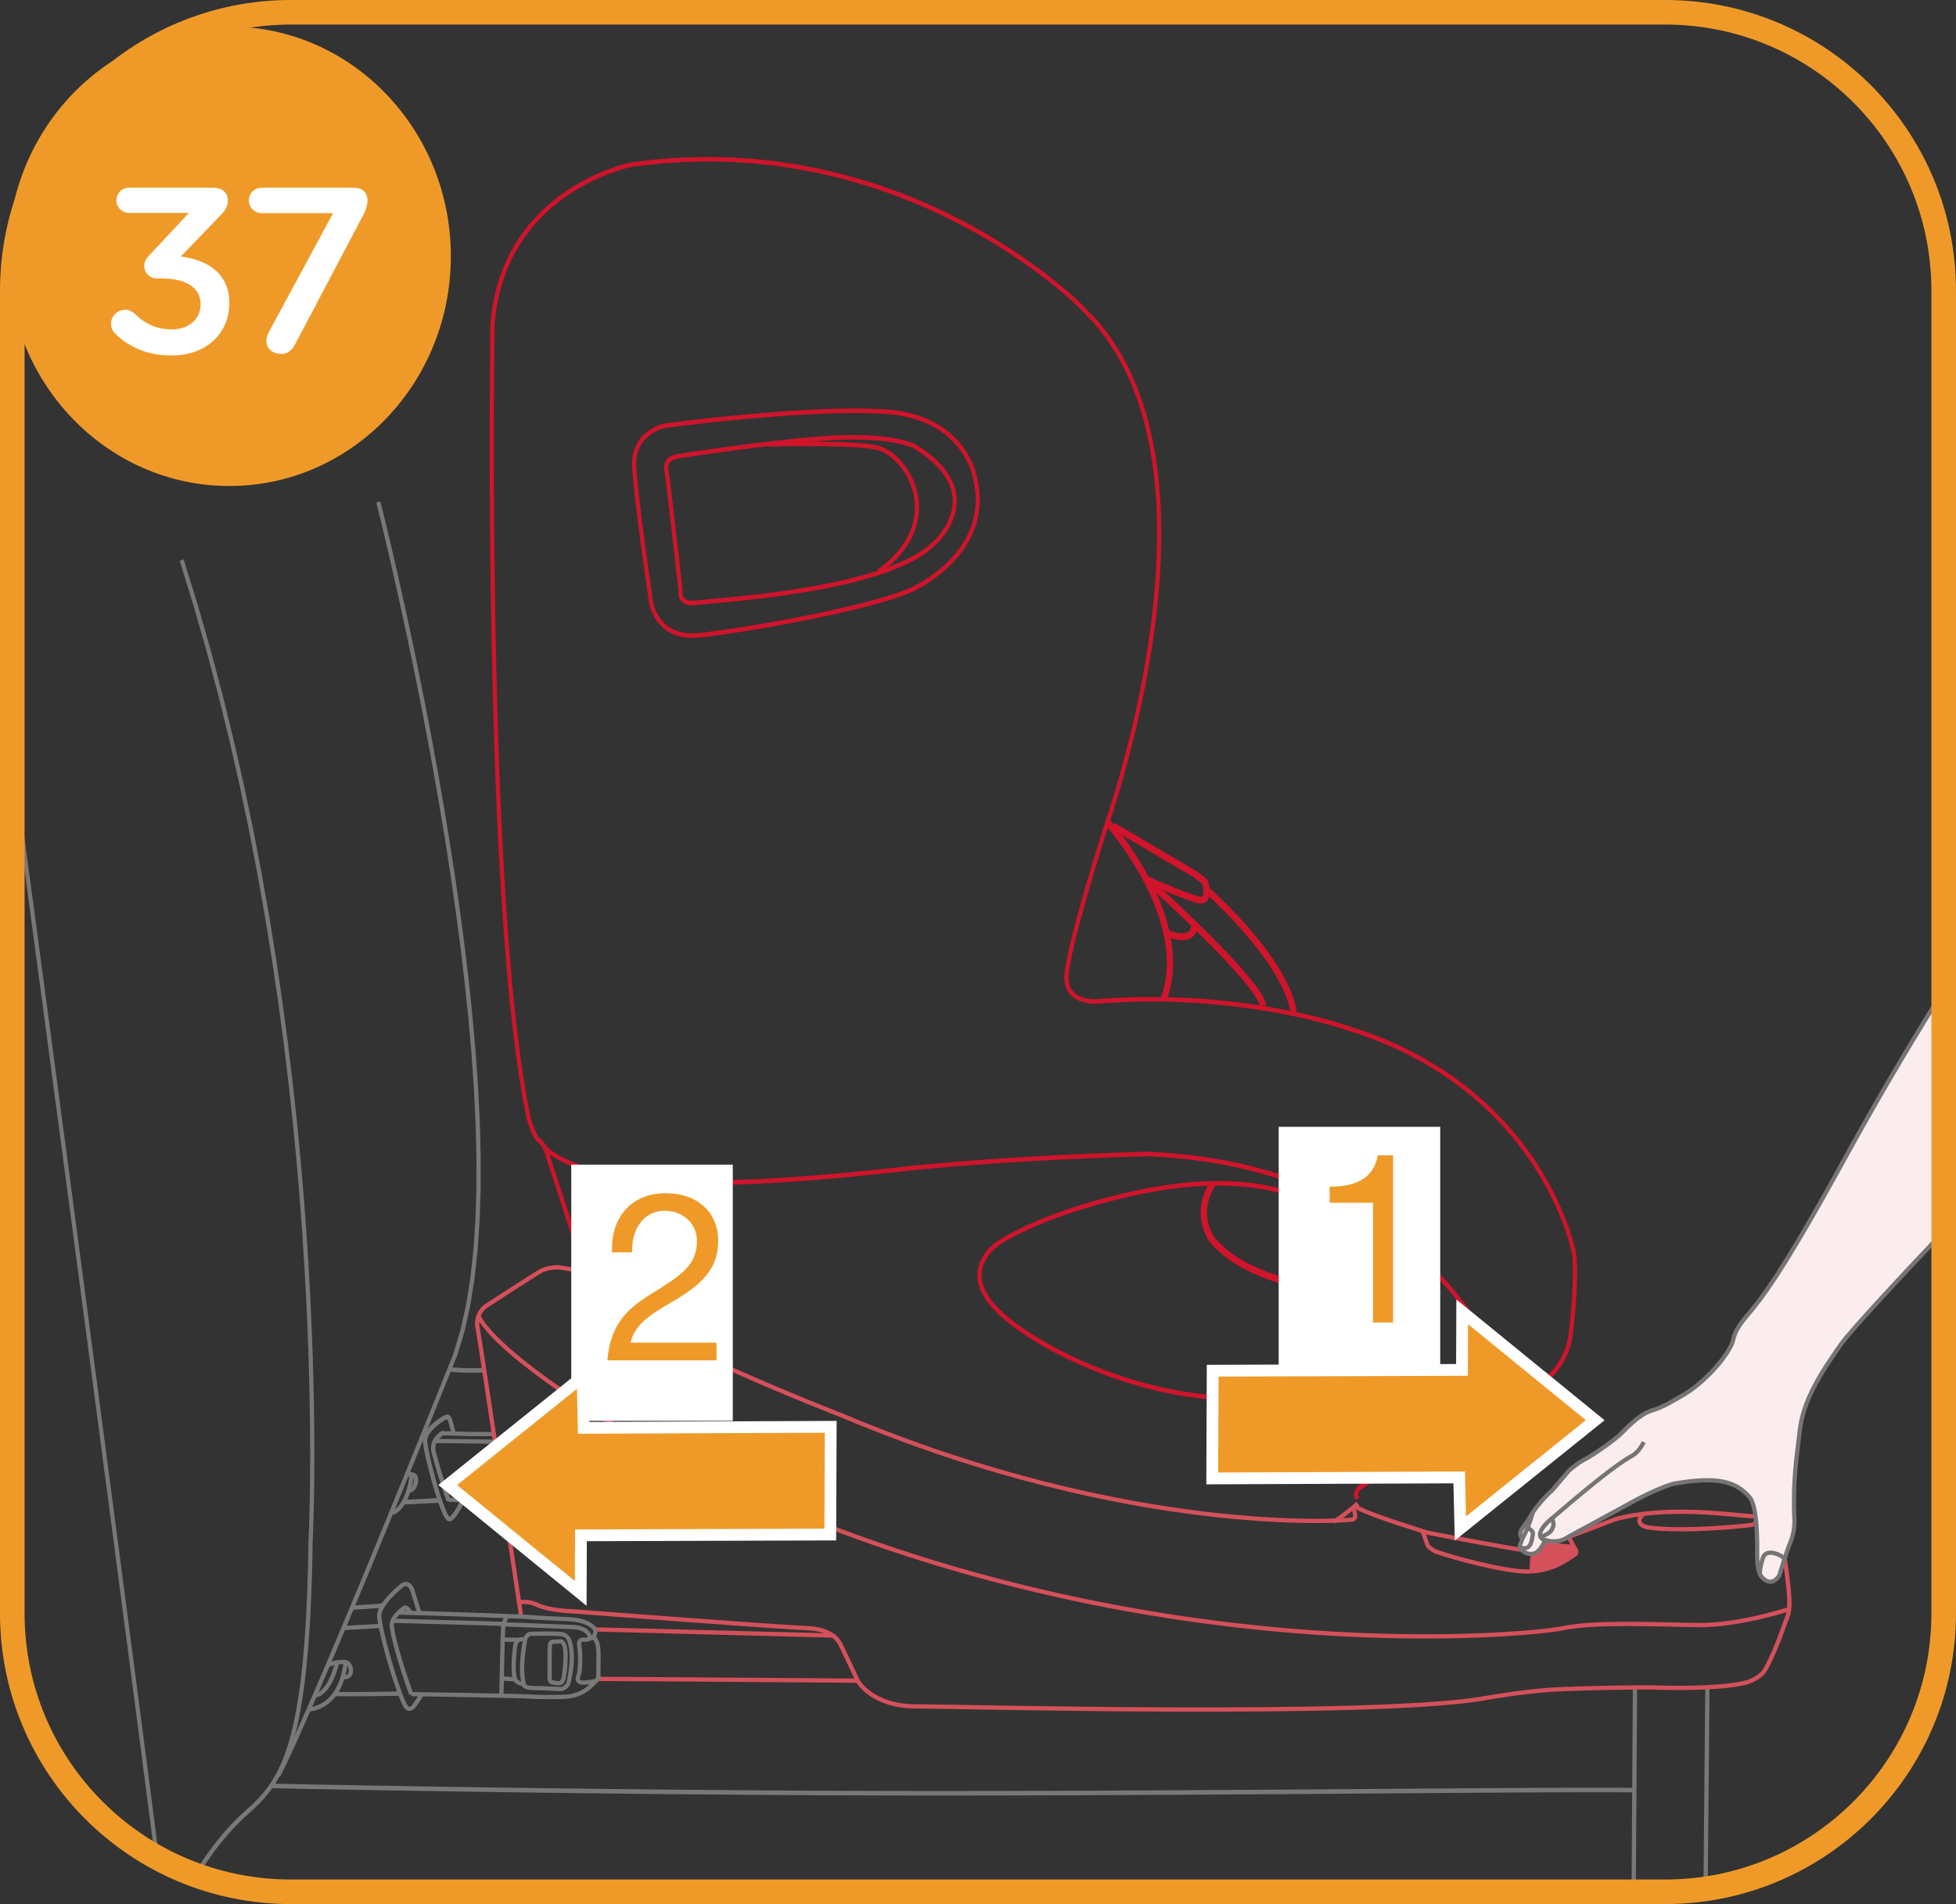
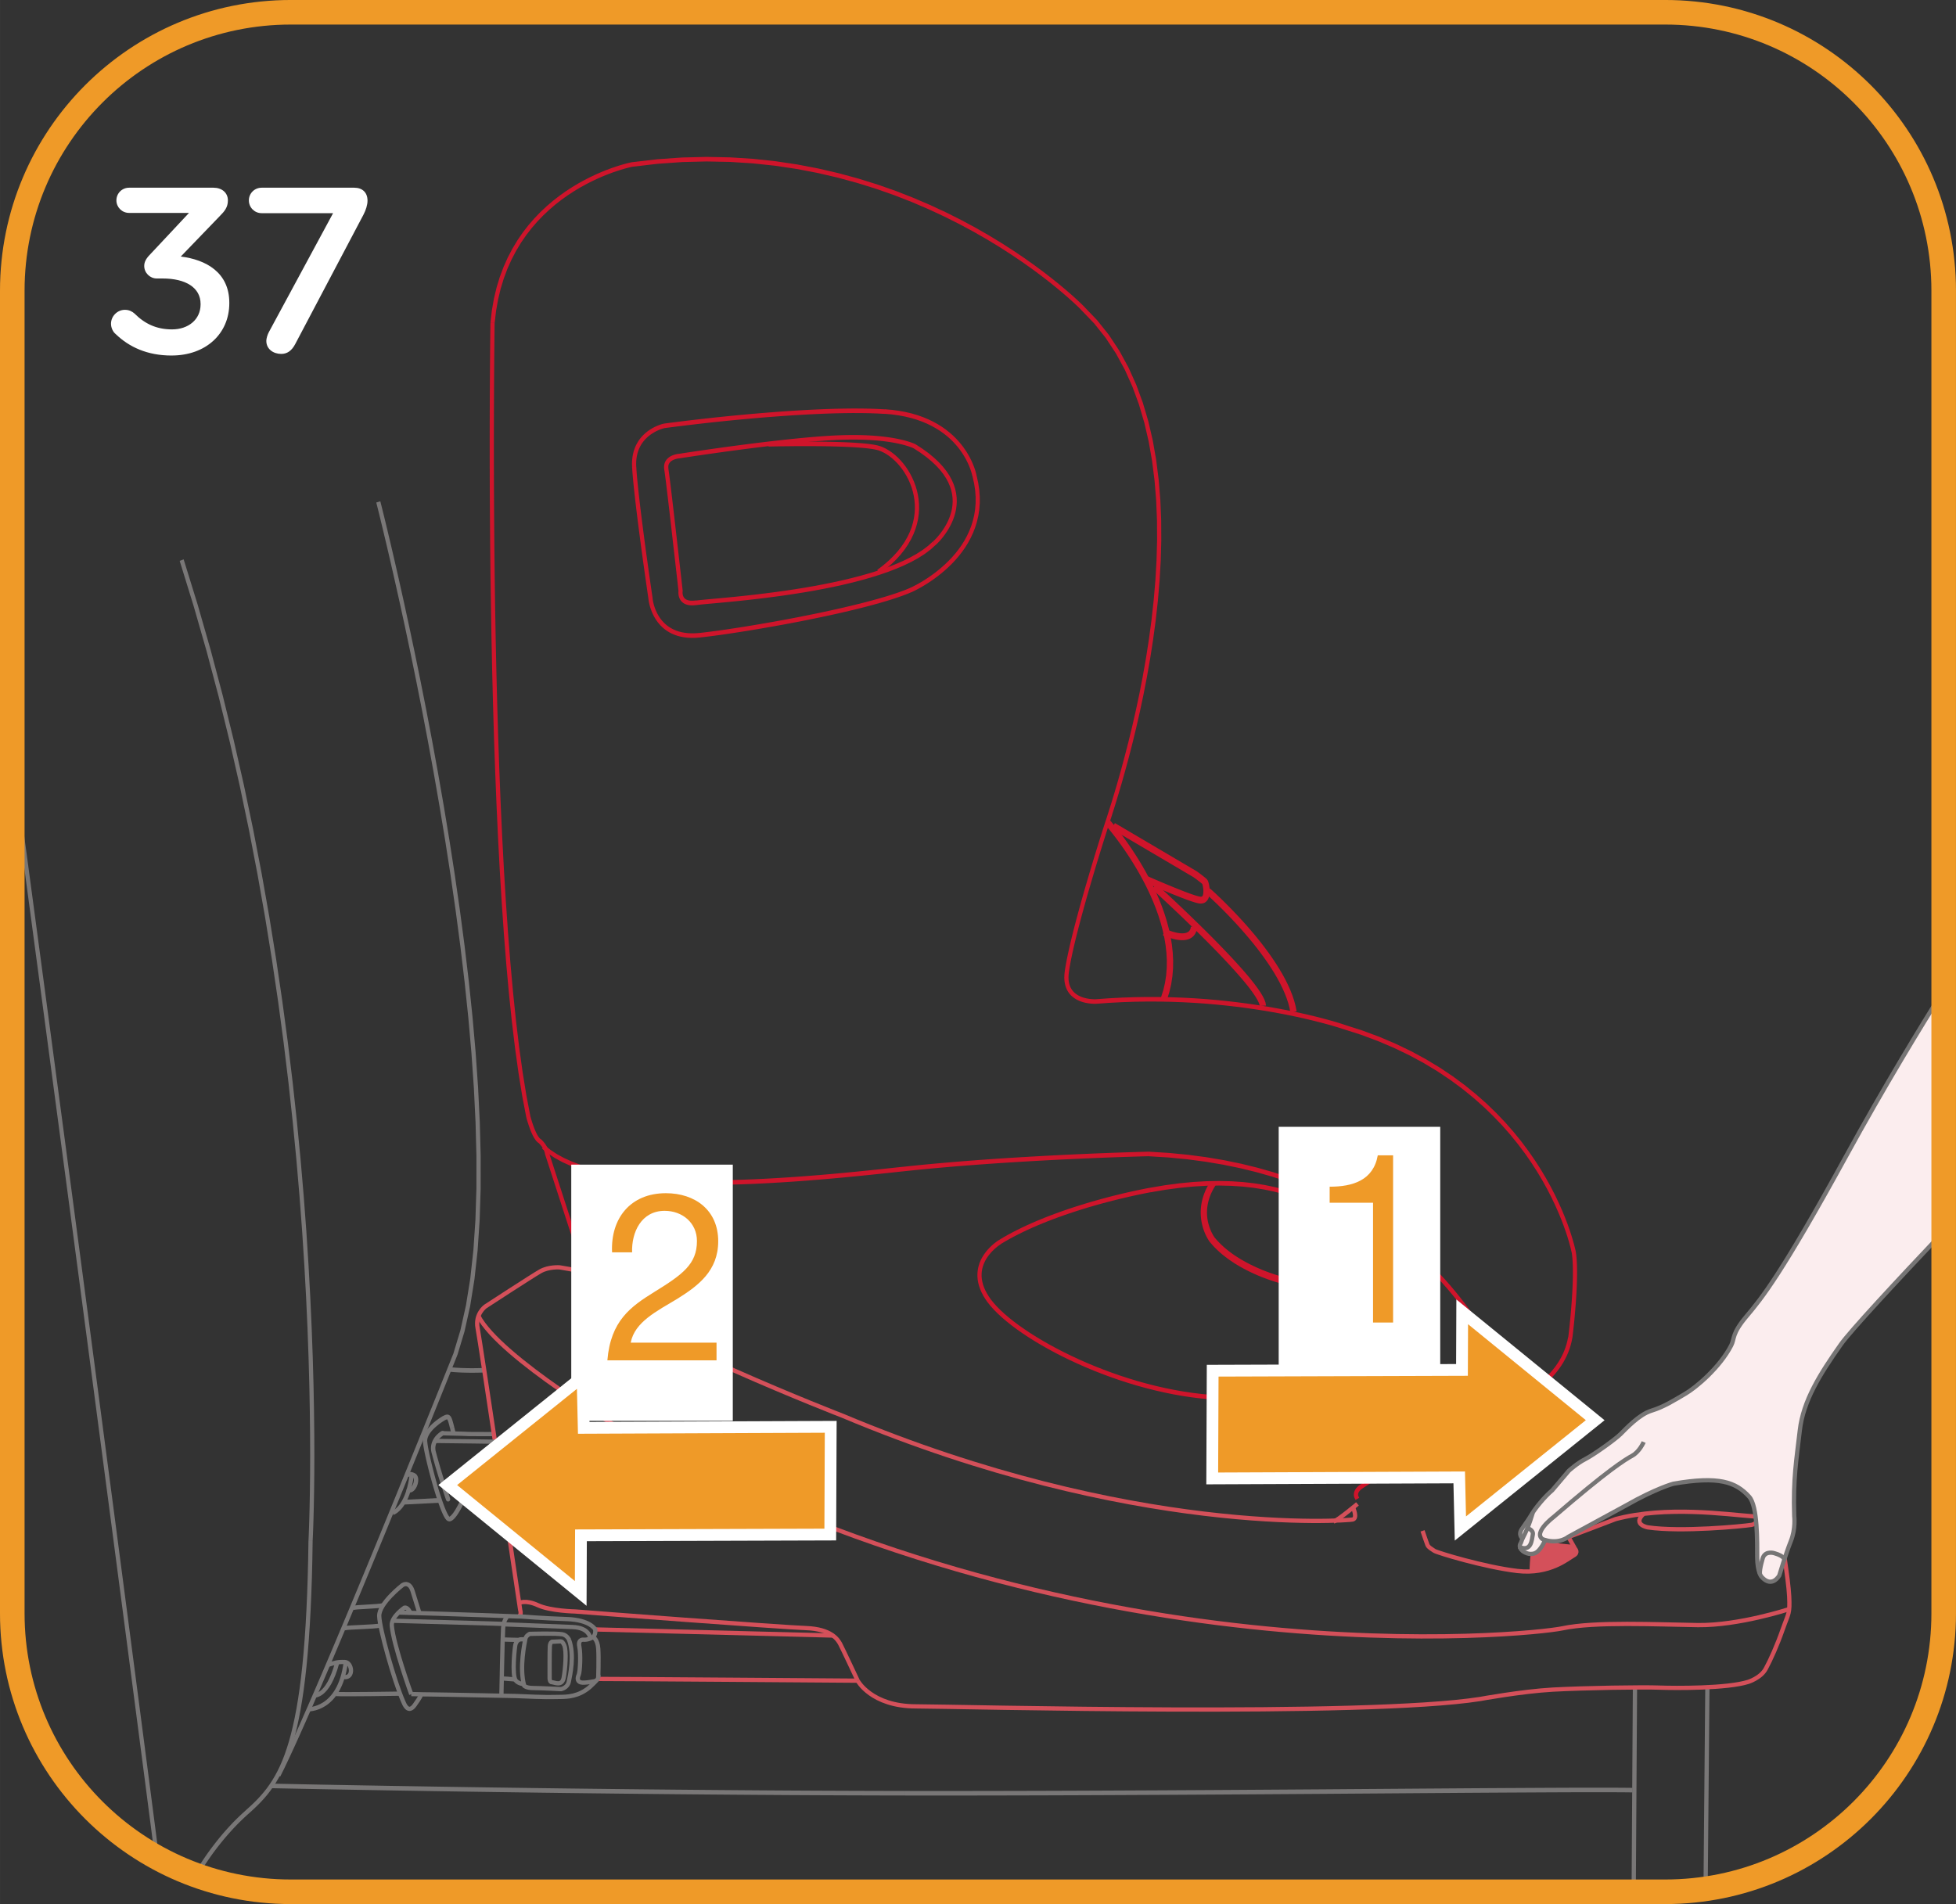
<svg xmlns="http://www.w3.org/2000/svg" xml:space="preserve" width="35.114mm" height="34.188mm" version="1.1" style="shape-rendering:geometricPrecision; text-rendering:geometricPrecision; image-rendering:optimizeQuality; fill-rule:evenodd; clip-rule:evenodd" viewBox="0 0 1011.7 985.03">
  <rect x="0" y="0" width="1011.7" height="985.03" fill="#333333" stroke="none" />
  <defs>
    <style type="text/css">
   
    .str3 {stroke:#EF9A28;stroke-width:12.71;stroke-miterlimit:4}
    .str4 {stroke:white;stroke-width:6.1;stroke-miterlimit:4}
    .str2 {stroke:#767575;stroke-width:2.2;stroke-miterlimit:22.926}
    .str1 {stroke:#D4505A;stroke-width:2.2;stroke-miterlimit:22.926}
    .str0 {stroke:#797777;stroke-width:2.2;stroke-miterlimit:22.926}
    .fil2 {fill:none;fill-rule:nonzero}
    .fil6 {fill:white;fill-rule:nonzero}
    .fil3 {fill:#CF142B;fill-rule:nonzero}
    .fil5 {fill:#EF9A28;fill-rule:nonzero}
    .fil4 {fill:#FBEDEE;fill-rule:nonzero}
    .fil0 {fill:#D4505A;fill-rule:nonzero}
    .fil1 {fill:#797777;fill-rule:nonzero}
   
  </style>
  </defs>
  <g id="Слой_x0020_1">
    <path class="fil0" d="M792.52 813.44c0,0 -0.26,-13.54 1.91,-14.51 2.18,-0.97 17.43,1.03 17.43,1.03 0,0 5.11,1.67 2.88,3.81 -2.24,2.14 -11.27,7.26 -14.12,7.86 -2.86,0.6 -8.09,1.8 -8.09,1.8z" />
    <g>
      <polygon class="fil1" points="250.78,707.66 250.88,710.01 249.84,710.05 248.82,710.09 247.83,710.12 246.86,710.14 245.92,710.15 245,710.16 244.11,710.16 243.25,710.16 242.41,710.15 241.6,710.14 240.82,710.12 240.07,710.1 239.35,710.08 238.66,710.06 238,710.03 237.37,710 236.78,709.96 236.23,709.93 235.7,709.9 235.21,709.87 234.75,709.83 234.33,709.8 233.95,709.76 233.6,709.73 233.29,709.7 233.02,709.68 232.79,709.66 232.61,709.63 232.46,709.62 232.34,709.61 232.26,709.59 232.25,709.59 232.5,707.26 232.53,707.26 232.57,707.27 232.66,707.28 232.81,707.29 233,707.31 233.22,707.33 233.48,707.36 233.78,707.39 234.12,707.42 234.49,707.45 234.9,707.48 235.35,707.51 235.83,707.55 236.35,707.58 236.89,707.61 237.48,707.64 238.09,707.68 238.74,707.7 239.42,707.73 240.13,707.75 240.86,707.77 241.63,707.79 242.43,707.8 243.25,707.81 244.11,707.81 244.99,707.81 245.89,707.8 246.82,707.79 247.78,707.77 248.76,707.74 249.76,707.7 " />
    </g>
    <g>
      <path class="fil1" d="M236.59 700.86l-1.99 -0.94 -0.02 0.05 3.55 -11.78 2.87 -12.86 2.23 -13.86 1.62 -14.75 1.05 -15.55 0.51 -16.25 0.01 -16.86 -0.45 -17.36 -0.87 -17.77 -1.26 -18.09 -1.61 -18.31 -1.92 -18.43 -2.19 -18.47 -2.43 -18.4 -2.62 -18.24 -2.78 -17.98 -2.91 -17.63 -2.99 -17.18 -3.04 -16.64 -3.05 -16 -3.02 -15.27 -2.96 -14.44 -2.85 -13.52 -2.72 -12.49 -2.54 -11.38 -2.32 -10.17 -2.07 -8.87 -1.78 -7.47 -1.44 -5.98 -1.08 -4.38 -0.68 -2.7 -0.23 -0.92 2.09 -0.63 0.24 0.93 0.68 2.71 1.08 4.39 1.45 5.98 1.78 7.48 2.07 8.88 2.32 10.18 2.54 11.4 2.72 12.51 2.86 13.53 2.96 14.46 3.03 15.28 3.05 16.02 3.05 16.66 3 17.2 2.91 17.65 2.79 18.01 2.63 18.26 2.43 18.43 2.2 18.5 1.92 18.47 1.61 18.35 1.26 18.14 0.88 17.83 0.45 17.42 -0.01 16.93 -0.52 16.33 -1.05 15.65 -1.63 14.87 -2.25 14 -2.9 13.03 -3.61 11.97 -0.02 0.05zm0.02 -0.05l-0 0.01 -0.02 0.04 0.02 -0.05zm-91.7 218.26l-1.9 -1.14 2.14 -4.33 2.41 -5.06 2.65 -5.73 2.87 -6.34 3.07 -6.9 3.25 -7.4 3.41 -7.85 3.54 -8.23 3.65 -8.56 3.74 -8.84 3.81 -9.06 3.85 -9.21 3.88 -9.31 3.88 -9.36 3.86 -9.35 3.82 -9.29 3.76 -9.16 3.67 -8.98 3.57 -8.74 3.44 -8.45 3.29 -8.1 3.12 -7.69 2.92 -7.23 2.71 -6.7 2.47 -6.13 2.21 -5.5 1.93 -4.81 1.63 -4.06 1.31 -3.25 0.96 -2.4 0.59 -1.48 0.2 -0.51 1.99 0.94 -0.2 0.51 -0.59 1.48 -0.96 2.4 -1.31 3.26 -1.63 4.06 -1.93 4.81 -2.21 5.5 -2.47 6.13 -2.71 6.71 -2.92 7.23 -3.12 7.69 -3.29 8.1 -3.44 8.45 -3.57 8.74 -3.67 8.98 -3.76 9.17 -3.82 9.29 -3.86 9.36 -3.88 9.36 -3.88 9.32 -3.85 9.22 -3.81 9.06 -3.74 8.84 -3.65 8.57 -3.54 8.24 -3.41 7.85 -3.26 7.42 -3.08 6.91 -2.88 6.36 -2.66 5.75 -2.42 5.09 -2.16 4.36z" />
    </g>
    <g>
      <path class="fil2 str0" d="M198.13 830.46c-2.95,0.7 -13.31,0.8 -15.63,1.36" />
    </g>
    <g>
      <path class="fil2 str0" d="M217.96 876.31c-0.53,1.2 -0.23,1.16 -3.45,5.73 -3.45,4.9 -5.43,-0.56 -6,-1.86 -4.71,-10.79 -12.16,-37.51 -12.37,-44.11 -0.22,-6.6 12.08,-16.07 12.08,-16.07 1.58,-0.99 3.88,-0.78 5.08,2.8l3.81 12.27" />
    </g>
    <g>
      <path class="fil2 str0" d="M212.72 876.49c0,0 -9.26,-25.55 -10.08,-35.55 -0.37,-4.58 6.55,-9.24 6.55,-9.24 0,0 1.86,-0.65 3.34,3.37" />
    </g>
    <g>
      <polygon class="fil1" points="209.15,775.9 227.47,774.95 227.58,777.4 209.26,778.34 " />
    </g>
    <g>
      <path class="fil1" d="M232.8 739.01l2.17 -0.66 0 -0 0.03 0.11 0.02 0.09 0.02 0.08 0.03 0.1 0.02 0.09 0.01 0.05 0.02 0.07 0.02 0.08 0.02 0.07 0.01 0.05 0.01 0.05 0.01 0.07 0 0.01 0.01 0.05 0.02 0.08 0.01 0.03 0.01 0.05 0.01 0.07 0.01 0.04 0.01 0.03 0.02 0.08 0.01 0.07 0.01 0.04 0.03 0.09 0.02 0.08 0.02 0.07 0.02 0.08 0.03 0.11 0.03 0.12 0.03 0.11 0.03 0.12 0.04 0.13 -2.16 0.71 -0.04 -0.14 -0.03 -0.13 -0.03 -0.12 -0.03 -0.1 -0.03 -0.09 -0.03 -0.1 -0.03 -0.1 -0.02 -0.08 -0.01 -0.06 -0.03 -0.1 -0.01 -0.07 -0.01 -0.04 -0.02 -0.08 -0.02 -0.07 -0.01 -0.04 -0.01 -0.05 -0.02 -0.08 -0 -0.01 -0.01 -0.05 -0.02 -0.08 -0.01 -0.03 -0.01 -0.06 -0.01 -0.06 -0.01 -0.05 -0.01 -0.05 -0.01 -0.06 -0.02 -0.1 -0.01 -0.06 -0.01 -0.06 -0.03 -0.09 -0.02 -0.1 -0.03 -0.1 0 -0zm-2.71 -4.24l-1.04 -2.17 0.02 -0.01 0.27 -0.14 0.25 -0.13 0.25 -0.12 0.25 -0.11 0.24 -0.09 0.24 -0.08 0.26 -0.06 0.26 -0.04 0.27 -0.01 0.27 0.02 0.28 0.06 0.27 0.1 0.25 0.14 0.24 0.18 0.21 0.2 0.18 0.21 0.16 0.23 0.14 0.24 0.13 0.25 0.12 0.27 0.11 0.27 0.11 0.29 0.1 0.31 0.1 0.33 0.1 0.35 0.11 0.37 0.11 0.39 0.11 0.41 0.12 0.44 0.12 0.46 0.12 0.48 0.13 0.51 -2.17 0.66 -0.13 -0.51 -0.12 -0.48 -0.12 -0.45 -0.11 -0.42 -0.11 -0.4 -0.1 -0.37 -0.1 -0.34 -0.09 -0.31 -0.09 -0.28 -0.09 -0.25 -0.08 -0.22 -0.08 -0.19 -0.07 -0.16 -0.07 -0.13 -0.06 -0.1 -0.05 -0.07 -0.03 -0.04 -0.01 -0.01 0 0 0.01 0.01 0.01 0.01 0.01 0 -0.01 -0 -0.04 0 -0.06 0.01 -0.09 0.02 -0.12 0.04 -0.14 0.05 -0.17 0.07 -0.19 0.09 -0.21 0.1 -0.23 0.12 0.02 -0.01zm-1.04 -2.17l0.02 -0.01 -0.05 0.03 0.03 -0.02zm-8.06 12.91l-2.25 0.09 0 0 0.01 -0.71 0.08 -0.7 0.14 -0.68 0.19 -0.67 0.24 -0.65 0.29 -0.63 0.32 -0.61 0.35 -0.59 0.38 -0.57 0.41 -0.55 0.43 -0.53 0.44 -0.51 0.46 -0.5 0.47 -0.48 0.48 -0.46 0.48 -0.44 0.48 -0.42 0.48 -0.4 0.46 -0.37 0.45 -0.35 0.44 -0.33 0.42 -0.31 0.4 -0.28 0.37 -0.25 0.35 -0.23 0.31 -0.2 0.27 -0.18 0.24 -0.15 0.19 -0.11 0.14 -0.09 0.1 -0.05 0.03 -0.01 1.04 2.17 -0.03 0.02 -0.07 0.04 -0.12 0.07 -0.18 0.11 -0.21 0.13 -0.26 0.16 -0.29 0.19 -0.32 0.21 -0.35 0.24 -0.37 0.26 -0.4 0.29 -0.41 0.31 -0.42 0.33 -0.44 0.35 -0.44 0.37 -0.44 0.38 -0.44 0.4 -0.43 0.41 -0.43 0.43 -0.41 0.44 -0.39 0.46 -0.37 0.46 -0.35 0.47 -0.32 0.47 -0.29 0.48 -0.25 0.48 -0.22 0.48 -0.18 0.47 -0.14 0.47 -0.1 0.46 -0.05 0.46 -0.01 0.45 0 0zm11.39 39.13l-0.24 2.43 0 0 -0.79 -0.3 -0.56 -0.5 -0.48 -0.61 -0.46 -0.73 -0.46 -0.86 -0.47 -0.99 -0.48 -1.1 -0.49 -1.21 -0.5 -1.31 -0.51 -1.41 -0.51 -1.49 -0.52 -1.56 -0.52 -1.62 -0.52 -1.66 -0.51 -1.71 -0.51 -1.73 -0.5 -1.75 -0.48 -1.76 -0.47 -1.75 -0.46 -1.73 -0.44 -1.71 -0.41 -1.67 -0.39 -1.62 -0.36 -1.56 -0.33 -1.49 -0.3 -1.41 -0.27 -1.32 -0.22 -1.21 -0.19 -1.1 -0.14 -0.99 -0.1 -0.86 -0.05 -0.74 2.25 -0.09 0.04 0.58 0.09 0.77 0.13 0.92 0.18 1.05 0.22 1.18 0.26 1.28 0.29 1.38 0.33 1.46 0.35 1.54 0.38 1.6 0.41 1.65 0.43 1.69 0.45 1.72 0.46 1.73 0.48 1.73 0.49 1.73 0.5 1.71 0.51 1.69 0.51 1.65 0.51 1.59 0.51 1.53 0.5 1.46 0.5 1.37 0.48 1.27 0.47 1.16 0.45 1.03 0.43 0.9 0.39 0.74 0.35 0.57 0.28 0.36 0.14 0.13 -0.15 -0.04 0 0zm5.77 -8.65l2.02 1.09 -0.18 0.4 -0.19 0.41 -0.2 0.41 -0.2 0.41 -0.21 0.42 -0.22 0.42 -0.22 0.41 -0.22 0.42 -0.23 0.41 -0.23 0.41 -0.24 0.41 -0.24 0.4 -0.24 0.4 -0.24 0.39 -0.24 0.37 -0.24 0.37 -0.25 0.36 -0.25 0.34 -0.25 0.33 -0.25 0.31 -0.25 0.3 -0.25 0.29 -0.26 0.27 -0.26 0.25 -0.26 0.23 -0.27 0.21 -0.28 0.19 -0.29 0.16 -0.31 0.14 -0.34 0.1 -0.35 0.05 -0.36 -0.01 0.24 -2.43 -0.01 -0 0.03 -0 0.05 -0.01 0.09 -0.04 0.12 -0.07 0.14 -0.1 0.15 -0.12 0.18 -0.16 0.19 -0.18 0.19 -0.2 0.2 -0.23 0.21 -0.25 0.22 -0.27 0.22 -0.29 0.22 -0.31 0.22 -0.31 0.22 -0.34 0.23 -0.35 0.22 -0.36 0.22 -0.37 0.22 -0.38 0.22 -0.38 0.22 -0.39 0.22 -0.39 0.21 -0.39 0.21 -0.4 0.2 -0.4 0.2 -0.4 0.2 -0.39 0.19 -0.39 0.18 -0.39 0.18 -0.38z" />
    </g>
    <g>
-       <path class="fil1" d="M228.42 740.34c0.55,-0.3 1.23,-0.06 1.51,0.54 0.28,0.6 0.05,1.34 -0.5,1.64l-1.01 -2.18zm-3.02 10.65l-2.17 0.67 0 0 -0.15 -0.68 -0.11 -0.67 -0.06 -0.65 -0.01 -0.63 0.03 -0.61 0.07 -0.6 0.11 -0.58 0.14 -0.55 0.17 -0.53 0.2 -0.5 0.22 -0.48 0.24 -0.45 0.25 -0.43 0.26 -0.41 0.28 -0.39 0.28 -0.36 0.29 -0.34 0.29 -0.32 0.29 -0.29 0.28 -0.27 0.27 -0.25 0.27 -0.23 0.25 -0.21 0.24 -0.18 0.22 -0.16 0.2 -0.14 0.18 -0.12 0.15 -0.1 0.14 -0.09 0.1 -0.06 0.05 -0.03 0.05 -0.02 1.01 2.18 0.01 -0.01 -0.05 0.03 -0.07 0.04 -0.09 0.06 -0.13 0.08 -0.14 0.1 -0.16 0.12 -0.19 0.14 -0.2 0.15 -0.21 0.17 -0.22 0.19 -0.23 0.2 -0.23 0.22 -0.23 0.24 -0.23 0.25 -0.23 0.27 -0.22 0.29 -0.21 0.29 -0.2 0.31 -0.19 0.33 -0.18 0.34 -0.16 0.35 -0.14 0.36 -0.12 0.38 -0.1 0.39 -0.08 0.4 -0.05 0.42 -0.02 0.44 0.01 0.45 0.04 0.47 0.08 0.49 0.12 0.51 0 0zm7.41 24.15l-2.1 0.87 -0.01 -0.04 -0.04 -0.11 -0.06 -0.18 -0.09 -0.24 -0.1 -0.31 -0.12 -0.36 -0.14 -0.42 -0.16 -0.48 -0.18 -0.53 -0.2 -0.58 -0.21 -0.63 -0.23 -0.68 -0.24 -0.73 -0.25 -0.76 -0.26 -0.81 -0.27 -0.85 -0.28 -0.88 -0.29 -0.91 -0.3 -0.94 -0.3 -0.97 -0.31 -1 -0.31 -1.02 -0.31 -1.04 -0.32 -1.05 -0.32 -1.07 -0.31 -1.09 -0.32 -1.1 -0.31 -1.1 -0.31 -1.12 -0.31 -1.12 -0.31 -1.12 -0.3 -1.12 2.17 -0.67 0.29 1.11 0.3 1.11 0.31 1.11 0.31 1.1 0.31 1.1 0.31 1.09 0.31 1.07 0.31 1.06 0.32 1.05 0.31 1.03 0.31 1.01 0.31 0.99 0.3 0.96 0.29 0.94 0.29 0.9 0.28 0.88 0.27 0.84 0.26 0.8 0.25 0.76 0.24 0.72 0.22 0.68 0.21 0.63 0.2 0.58 0.18 0.53 0.16 0.47 0.14 0.42 0.12 0.36 0.1 0.3 0.08 0.24 0.06 0.18 0.04 0.11 0.01 0.03zm0 0c0.22,0.63 -0.07,1.34 -0.65,1.58 -0.58,0.24 -1.23,-0.08 -1.45,-0.71l2.1 -0.87z" />
+       <path class="fil1" d="M228.42 740.34c0.55,-0.3 1.23,-0.06 1.51,0.54 0.28,0.6 0.05,1.34 -0.5,1.64l-1.01 -2.18zm-3.02 10.65l-2.17 0.67 0 0 -0.15 -0.68 -0.11 -0.67 -0.06 -0.65 -0.01 -0.63 0.03 -0.61 0.07 -0.6 0.11 -0.58 0.14 -0.55 0.17 -0.53 0.2 -0.5 0.22 -0.48 0.24 -0.45 0.25 -0.43 0.26 -0.41 0.28 -0.39 0.28 -0.36 0.29 -0.34 0.29 -0.32 0.29 -0.29 0.28 -0.27 0.27 -0.25 0.27 -0.23 0.25 -0.21 0.24 -0.18 0.22 -0.16 0.2 -0.14 0.18 -0.12 0.15 -0.1 0.14 -0.09 0.1 -0.06 0.05 -0.03 0.05 -0.02 1.01 2.18 0.01 -0.01 -0.05 0.03 -0.07 0.04 -0.09 0.06 -0.13 0.08 -0.14 0.1 -0.16 0.12 -0.19 0.14 -0.2 0.15 -0.21 0.17 -0.22 0.19 -0.23 0.2 -0.23 0.22 -0.23 0.24 -0.23 0.25 -0.23 0.27 -0.22 0.29 -0.21 0.29 -0.2 0.31 -0.19 0.33 -0.18 0.34 -0.16 0.35 -0.14 0.36 -0.12 0.38 -0.1 0.39 -0.08 0.4 -0.05 0.42 -0.02 0.44 0.01 0.45 0.04 0.47 0.08 0.49 0.12 0.51 0 0zm7.41 24.15l-2.1 0.87 -0.01 -0.04 -0.04 -0.11 -0.06 -0.18 -0.09 -0.24 -0.1 -0.31 -0.12 -0.36 -0.14 -0.42 -0.16 -0.48 -0.18 -0.53 -0.2 -0.58 -0.21 -0.63 -0.23 -0.68 -0.24 -0.73 -0.25 -0.76 -0.26 -0.81 -0.27 -0.85 -0.28 -0.88 -0.29 -0.91 -0.3 -0.94 -0.3 -0.97 -0.31 -1 -0.31 -1.02 -0.31 -1.04 -0.32 -1.05 -0.32 -1.07 -0.31 -1.09 -0.32 -1.1 -0.31 -1.1 -0.31 -1.12 -0.31 -1.12 -0.31 -1.12 -0.3 -1.12 2.17 -0.67 0.29 1.11 0.3 1.11 0.31 1.11 0.31 1.1 0.31 1.1 0.31 1.09 0.31 1.07 0.31 1.06 0.32 1.05 0.31 1.03 0.31 1.01 0.31 0.99 0.3 0.96 0.29 0.94 0.29 0.9 0.28 0.88 0.27 0.84 0.26 0.8 0.25 0.76 0.24 0.72 0.22 0.68 0.21 0.63 0.2 0.58 0.18 0.53 0.16 0.47 0.14 0.42 0.12 0.36 0.1 0.3 0.08 0.24 0.06 0.18 0.04 0.11 0.01 0.03zc0.22,0.63 -0.07,1.34 -0.65,1.58 -0.58,0.24 -1.23,-0.08 -1.45,-0.71l2.1 -0.87z" />
    </g>
    <g>
      <path class="fil2 str0" d="M206.43 876.19c0,0 -28.24,0.45 -32.63,0.18" />
    </g>
    <g>
      <path class="fil2 str0" d="M159.16 884.28c0,0 16.41,0.88 19.66,-24.22" />
    </g>
    <g>
      <path class="fil2 str0" d="M162.09 877.11c0,0 7.3,1.68 12.34,-17.04" />
    </g>
    <g>
      <path class="fil2 str0" d="M177.97 867.61c5.28,0.61 4.08,-7.7 0.42,-7.79 -4.03,-0.15 -5.06,0.39 -8.99,1.52" />
    </g>
    <g>
      <path class="fil2 str0" d="M203.16 782.68c0,0 5.15,-1.61 8.2,-11.76 0.65,-2.22 1.22,-4.81 1.61,-7.89" />
    </g>
    <g>
      <path class="fil1" d="M211.15 772.12c-0.61,-0.12 -1.01,-0.77 -0.9,-1.43 0.11,-0.66 0.7,-1.1 1.31,-0.97l-0.41 2.4zm2.53 -7.72l1 -2.19 0 0 0.36 0.23 0.32 0.29 0.27 0.34 0.21 0.35 0.17 0.37 0.13 0.39 0.09 0.39 0.06 0.4 0.03 0.41 0 0.4 -0.02 0.41 -0.04 0.41 -0.07 0.41 -0.08 0.41 -0.11 0.41 -0.12 0.4 -0.14 0.4 -0.16 0.39 -0.18 0.37 -0.2 0.37 -0.22 0.36 -0.24 0.33 -0.25 0.32 -0.28 0.3 -0.31 0.28 -0.33 0.24 -0.35 0.21 -0.37 0.17 -0.4 0.12 -0.43 0.07 -0.43 0.01 -0.44 -0.06 0.41 -2.4 0.14 0.02 0.14 0 0.13 -0.02 0.13 -0.04 0.14 -0.06 0.14 -0.09 0.15 -0.12 0.15 -0.13 0.15 -0.17 0.16 -0.19 0.15 -0.21 0.14 -0.23 0.13 -0.25 0.13 -0.27 0.11 -0.27 0.1 -0.28 0.09 -0.29 0.07 -0.29 0.06 -0.29 0.04 -0.29 0.03 -0.27 0.01 -0.26 0 -0.25 -0.02 -0.21 -0.03 -0.21 -0.04 -0.18 -0.05 -0.14 -0.05 -0.12 -0.05 -0.1 -0.05 -0.05 -0.04 -0.04 -0.06 -0.04 0 0zm0 0l0 0 0 0 0 0zm-2.54 -0.4l-0.78 -2.3 0.06 -0.02 -0.01 0.01 0.05 -0.02 0.07 -0.02 0.01 -0 0.07 -0.02 0.1 -0.03 0.08 -0.02 0.09 -0.02 0.09 -0.02 0.11 -0.02 0.12 -0.02 0.1 -0.01 0.14 -0.01 0.14 -0.01 0.14 -0.01 0.14 0 0.15 0 0.17 0.01 0.17 0.01 0.16 0.02 0.17 0.02 0.18 0.03 0.19 0.04 0.2 0.05 0.19 0.06 0.19 0.06 0.21 0.07 0.21 0.08 0.2 0.09 0.22 0.1 0.21 0.11 -1 2.19 -0.15 -0.08 -0.14 -0.07 -0.15 -0.06 -0.13 -0.05 -0.12 -0.04 -0.14 -0.04 -0.12 -0.03 -0.12 -0.03 -0.11 -0.02 -0.12 -0.02 -0.12 -0.02 -0.11 -0.01 -0.1 -0.01 -0.09 -0.01 -0.1 0 -0.09 0 -0.08 0.01 -0.07 0 -0.07 0.01 -0.09 0.01 -0.06 0.01 -0.05 0.01 -0.06 0.01 -0.04 0.01 -0.04 0.01 -0.01 0 -0.02 0.01 -0.07 0.02 0.01 -0 0.01 0 -0.04 0.01 0.05 -0.02zm0 0c-0.58,0.23 -1.23,-0.1 -1.45,-0.73 -0.21,-0.63 0.09,-1.34 0.67,-1.57l0.78 2.3z" />
    </g>
    <g>
      <path class="fil2 str0" d="M196.47 840.97c-2.94,0.7 -16.05,0.81 -18.37,1.37" />
    </g>
    <g>
      <path class="fil1" d="M468.17 926.52l0 2.35 0 0 -15.28 -0.03 -15.26 -0.05 -15.21 -0.06 -15.13 -0.08 -15.02 -0.1 -14.88 -0.11 -14.71 -0.12 -14.5 -0.13 -14.27 -0.14 -14.01 -0.15 -13.71 -0.16 -13.39 -0.16 -13.03 -0.17 -12.64 -0.17 -12.23 -0.17 -11.78 -0.17 -11.3 -0.17 -10.79 -0.17 -10.26 -0.17 -9.69 -0.16 -9.09 -0.16 -8.46 -0.15 -7.8 -0.14 -7.11 -0.13 -6.38 -0.12 -5.63 -0.11 -4.85 -0.1 -4.04 -0.08 -3.19 -0.06 -2.32 -0.05 -1.41 -0.03 -0.48 -0.01 0.04 -2.35 0.48 0.01 1.41 0.03 2.32 0.05 3.19 0.06 4.04 0.08 4.85 0.1 5.63 0.11 6.38 0.12 7.11 0.13 7.8 0.14 8.46 0.15 9.09 0.16 9.69 0.16 10.26 0.17 10.79 0.17 11.3 0.17 11.78 0.17 12.23 0.17 12.64 0.17 13.03 0.17 13.39 0.16 13.71 0.16 14 0.15 14.27 0.14 14.5 0.13 14.7 0.12 14.88 0.11 15.02 0.1 15.12 0.08 15.21 0.06 15.26 0.05 15.27 0.03 0 0zm376.23 -1.6l-0.02 2.35 -4.42 -0.05 -5.19 -0.03 -5.93 -0.01 -6.64 0 -7.32 0.01 -7.98 0.03 -8.59 0.04 -9.19 0.05 -9.75 0.05 -10.28 0.06 -10.78 0.07 -11.26 0.08 -11.7 0.08 -12.12 0.09 -12.5 0.09 -12.85 0.09 -13.18 0.1 -13.47 0.09 -13.74 0.09 -13.98 0.09 -14.18 0.09 -14.36 0.08 -14.5 0.08 -14.62 0.07 -14.71 0.07 -14.77 0.06 -14.8 0.05 -14.8 0.04 -14.77 0.03 -14.71 0.02 -14.62 0 -14.5 -0.01 0 -2.35 14.5 0.01 14.62 -0 14.71 -0.02 14.77 -0.03 14.8 -0.04 14.8 -0.05 14.77 -0.06 14.71 -0.07 14.62 -0.07 14.5 -0.08 14.36 -0.08 14.18 -0.09 13.97 -0.09 13.74 -0.09 13.47 -0.09 13.18 -0.1 12.85 -0.09 12.5 -0.09 12.12 -0.09 11.7 -0.08 11.26 -0.08 10.79 -0.07 10.28 -0.06 9.75 -0.05 9.19 -0.05 8.59 -0.04 7.98 -0.03 7.32 -0.01 6.65 0 5.94 0.01 5.2 0.03 4.43 0.05z" />
    </g>
    <g>
      <path class="fil1" d="M82.27 960.82l-2.14 0.33 -1.21 -9.31 -1.29 -9.98 -1.38 -10.63 -1.46 -11.27 -1.55 -11.89 -1.63 -12.51 -1.71 -13.11 -1.79 -13.7 -1.87 -14.28 -1.94 -14.85 -2.02 -15.4 -2.09 -15.94 -2.16 -16.47 -2.23 -16.98 -2.3 -17.49 -2.37 -17.98 -2.43 -18.46 -2.5 -18.93 -2.56 -19.39 -2.62 -19.83 -2.68 -20.26 -2.74 -20.68 -2.8 -21.08 -2.86 -21.48 -2.91 -21.86 -2.96 -22.23 -3.01 -22.59 -3.07 -22.93 -3.11 -23.27 -3.16 -23.59 -3.21 -23.9 -3.25 -24.19 2.14 -0.34 3.25 24.19 3.21 23.9 3.16 23.59 3.11 23.27 3.07 22.93 3.01 22.59 2.96 22.23 2.91 21.86 2.86 21.48 2.8 21.08 2.74 20.68 2.68 20.26 2.62 19.83 2.56 19.39 2.5 18.93 2.43 18.46 2.37 17.98 2.3 17.49 2.23 16.98 2.16 16.47 2.09 15.94 2.02 15.4 1.94 14.85 1.87 14.28 1.79 13.7 1.71 13.11 1.63 12.51 1.55 11.89 1.46 11.27 1.38 10.63 1.29 9.98 1.21 9.31zm44.84 -24.29l1.37 1.83 0 0 -0.98 0.88 -0.97 0.89 -0.95 0.9 -0.95 0.91 -0.94 0.92 -0.93 0.94 -0.92 0.95 -0.91 0.96 -0.9 0.97 -0.89 0.98 -0.88 0.99 -0.87 1 -0.86 1 -0.85 1.01 -0.84 1.02 -0.83 1.03 -0.82 1.03 -0.81 1.04 -0.8 1.05 -0.79 1.05 -0.78 1.06 -0.76 1.06 -0.75 1.07 -0.74 1.07 -0.73 1.07 -0.72 1.07 -0.71 1.08 -0.69 1.07 -0.68 1.08 -0.67 1.08 -0.65 1.08 -0.64 1.08 -1.83 -1.27 0.65 -1.1 0.67 -1.1 0.68 -1.1 0.69 -1.09 0.7 -1.1 0.72 -1.09 0.73 -1.09 0.74 -1.09 0.75 -1.08 0.76 -1.08 0.78 -1.08 0.79 -1.07 0.8 -1.07 0.81 -1.06 0.82 -1.06 0.83 -1.05 0.84 -1.04 0.85 -1.04 0.87 -1.03 0.87 -1.02 0.89 -1.01 0.9 -1.01 0.9 -0.99 0.92 -0.99 0.93 -0.98 0.94 -0.97 0.95 -0.95 0.96 -0.94 0.97 -0.93 0.98 -0.92 0.99 -0.9 0.99 -0.89 0 0zm32.44 -139.49l2.16 0.13 0 -0.05 -0.16 9.77 -0.23 9.26 -0.31 8.77 -0.37 8.3 -0.43 7.84 -0.5 7.4 -0.56 6.97 -0.62 6.57 -0.68 6.17 -0.74 5.8 -0.8 5.43 -0.86 5.09 -0.91 4.77 -0.97 4.45 -1.02 4.15 -1.07 3.87 -1.12 3.61 -1.17 3.36 -1.22 3.13 -1.27 2.91 -1.31 2.71 -1.36 2.52 -1.4 2.35 -1.44 2.2 -1.48 2.06 -1.51 1.93 -1.55 1.83 -1.58 1.73 -1.61 1.65 -1.64 1.59 -1.66 1.54 -1.68 1.51 -1.37 -1.83 1.66 -1.49 1.63 -1.51 1.6 -1.55 1.56 -1.6 1.52 -1.67 1.49 -1.76 1.46 -1.86 1.42 -1.98 1.38 -2.11 1.35 -2.27 1.31 -2.43 1.27 -2.62 1.23 -2.82 1.18 -3.05 1.14 -3.28 1.1 -3.53 1.05 -3.8 1 -4.09 0.95 -4.39 0.9 -4.7 0.85 -5.04 0.79 -5.38 0.74 -5.75 0.68 -6.13 0.62 -6.53 0.56 -6.94 0.5 -7.36 0.43 -7.81 0.37 -8.27 0.3 -8.74 0.23 -9.24 0.16 -9.74 0 -0.05zm-0 0.05l0 -0.05 -0 0.06 0 -0.01zm-66.61 -506.94l2.05 -0.77 7.25 23.45 6.72 23.45 6.21 23.4 5.72 23.3 5.25 23.14 4.8 22.95 4.37 22.7 3.96 22.4 3.56 22.07 3.19 21.67 2.84 21.23 2.51 20.74 2.19 20.2 1.9 19.62 1.62 18.98 1.37 18.3 1.13 17.57 0.92 16.79 0.72 15.96 0.55 15.08 0.39 14.15 0.25 13.18 0.14 12.16 0.04 11.08 -0.04 9.96 -0.1 8.79 -0.14 7.57 -0.16 6.31 -0.16 4.99 -0.14 3.63 -0.1 2.21 -0.04 0.75 -2.16 -0.13 0.04 -0.74 0.1 -2.2 0.13 -3.61 0.16 -4.98 0.16 -6.29 0.14 -7.56 0.1 -8.77 0.04 -9.94 -0.04 -11.06 -0.14 -12.14 -0.25 -13.16 -0.39 -14.13 -0.54 -15.06 -0.72 -15.94 -0.92 -16.76 -1.13 -17.54 -1.37 -18.28 -1.62 -18.95 -1.9 -19.59 -2.19 -20.17 -2.5 -20.71 -2.84 -21.2 -3.19 -21.64 -3.56 -22.03 -3.95 -22.37 -4.36 -22.66 -4.79 -22.91 -5.24 -23.1 -5.71 -23.25 -6.2 -23.35 -6.71 -23.4 -7.23 -23.4z" />
    </g>
    <g>
      <path class="fil2 str1" d="M908.1 784.28c0,0 1.91,3.92 -2.28,4.6 -4.19,0.68 -36.28,3.82 -53.51,1.28 0,0 -8.07,-1.39 -2.33,-6.87" />
    </g>
    <g>
      <path class="fil2 str1" d="M702.12 778.01c0,0 -10.12,8.48 -12.3,9.11" />
    </g>
    <g>
      <path class="fil2 str1" d="M699.85 779.92c0,0 2.54,5.59 -0.24,6.18 -2.78,0.61 -114.19,9.19 -263.62,-53.61 0,0 -105.13,-40.68 -132.43,-64.8 0,0 -7.89,-5.06 0.28,-9.76" />
    </g>
    <g>
      <line class="fil2 str1" x1="303.56" y1="655.31" x2="306.24" y2="670.26" />
    </g>
    <g>
      <path class="fil2 str1" d="M925.31 832.48c0,0 -25.87,8.5 -47.08,8.24 -21.22,-0.31 -53.41,-1.9 -70.12,1.67 -16.74,3.55 -252.25,28.4 -484.97,-101.95 0,0 -64.63,-37.96 -75.82,-59.81" />
    </g>
    <g>
      <path class="fil2 str0" d="M845.66 873.16l-0.66 105.52m37.19 -1.52l0.92 -103.55" />
    </g>
    <g>
      <path class="fil2 str1" d="M443.62 869.47c0,0 -7.79,-16.62 -9.03,-18.96 -1.27,-2.33 -4.57,-7.77 -17.73,-8.25 -13.16,-0.47 -114.62,-8.16 -119.36,-8.59 0,0 -12.82,-0.25 -19.24,-3.23 -6.43,-2.98 -9.76,-1.16 -9.76,-1.16" />
    </g>
    <g>
      <path class="fil2 str0" d="M306.72 846.88c0,0 2.36,1.1 2.71,5.99 0.34,4.85 -0.02,15.75 -0.02,15.75" />
    </g>
    <g>
      <path class="fil2 str0" d="M305.43 847.42c-0.28,-0.41 -0.85,-5.39 -9.28,-5.7 -8.4,-0.34 -35.46,-1.4 -35.46,-1.4" />
    </g>
    <g>
      <path class="fil2 str0" d="M262.31 836.43c0,0 -1.82,1.67 -2.07,5.74 -0.31,4.09 -0.89,34.42 -0.89,34.42" />
    </g>
    <g>
      <polyline class="fil2 str0" points="259.94,840.09 254.83,839.92 203.07,838.46 " />
    </g>
    <g>
      <path class="fil2 str0" d="M294.3 848.23c0,0 -1.04,-2.33 -3.45,-2.77 -3.39,-0.61 -16.91,-0.2 -16.91,-0.2 0,0 -1.99,0.97 -2.22,2.64 -0.26,1.68 -3.26,14.69 -0.59,24.22 0,0 1.02,1.16 4.84,1.16 3.86,0.01 14.2,0.56 14.2,0.56 0,0 3.35,-0.56 4.03,-3.85 0.66,-3.26 3.08,-13.8 0.1,-21.74" />
    </g>
    <g>
      <path class="fil2 str0" d="M271.35 848.2c-1,-0.18 -2.16,-0.2 -2.83,0.06 -0.67,0.27 -1.44,1.04 -1.88,2.3 -0.42,1.3 -1.94,15.88 0.03,18.69 0,0 1.03,1.67 4.34,2.07" />
    </g>
    <g>
      <path class="fil2 str0" d="M291.88 851.25c0,0 -0.86,-2.15 -1.78,-2.13 -0.91,0.03 -4.64,0.22 -4.64,0.22 0,0 -0.92,0.34 -1.07,2.3 -0.16,1.99 -0.11,16.71 -0.11,16.71 0,0 0.04,1.98 1.23,1.95 1.2,-0.03 5.09,2.23 6.01,-2.23 0.89,-4.46 1.6,-13.97 0.36,-16.81" />
    </g>
    <g>
      <line class="fil2 str0" x1="267.97" y1="848.38" x2="260.12" y2="848.17" />
    </g>
    <g>
      <line class="fil2 str0" x1="265.95" y1="868.78" x2="259.98" y2="868.32" />
    </g>
    <g>
-       <path class="fil2 str0" d="M232.21 775.92c19.55,0.29 28.13,0.15 28.13,0.15" />
-     </g>
+       </g>
    <g>
      <path class="fil2 str0" d="M255.81 741.88c-0.3,0.01 -5.28,0.07 -13.1,-0.01 0,0 -6.06,-0.29 -13.38,-0.39" />
    </g>
    <g>
      <path class="fil2 str1" d="M303.56 655.31c0,0 1.71,3.51 -1.04,2.78 -2.75,-0.72 -13.03,-2.44 -13.03,-2.44 0,0 -5.66,-0.44 -10,2.03 -4.34,2.46 -28.5,18.24 -28.5,18.24 0,0 -5.38,3.9 -3.95,11.18 1.43,7.26 22.01,145.78 22.01,145.78 0,0 1.05,3.22 -1.14,3.07" />
    </g>
    <g>
-       <path class="fil2 str1" d="M792.61 801.53c-2,0.39 -3.88,0.43 -6.55,0.1 -5.32,-0.67 -47.51,-8.54 -48.43,-8.93 -0.92,-0.35 -26.85,-8.24 -34.06,-12.01 0,0 -3.3,-1.11 -1.34,-2.94" />
-     </g>
+       </g>
    <g>
      <path class="fil2 str1" d="M443.62 869.47c0,0 7.05,13.26 30.07,13.29 23.04,0.06 232.57,5.53 291.84,-3.81 0,0 21.35,-3.93 37.64,-4.86 16.31,-0.89 46.74,-1.37 55.04,-1.03 8.3,0.31 35.1,0.48 45.98,-2.96 0,0 6.55,-1.99 9.11,-6.8 2.6,-4.79 5.84,-12 8.82,-20.5 2.98,-8.49 3.73,-7.71 3.31,-16.92 -0.44,-9.21 -4.35,-32.32 -4.35,-32.32 0,0 -0.9,-8.13 -14.55,-9.13 -13.65,-0.97 -44.46,-5.53 -70.86,1.43 0,0 -25.8,9.92 -34.83,13.09" />
    </g>
    <g>
      <path class="fil2 str1" d="M309.64 868.57c3.3,-0.08 133.98,0.9 133.98,0.9" />
    </g>
    <g>
      <line class="fil2 str1" x1="431.06" y1="846.13" x2="307.86" y2="842.96" />
    </g>
    <g>
      <path class="fil2 str0" d="M212.72 876.39c17.09,0.42 -9.02,-0.26 50.97,0.95l2.79 0.05c18.1,0.78 17.1,0.53 23.12,0.48 4.01,-0.03 9.67,-0.22 15.36,-5.03 0,0 3.22,-3.01 3.74,-3.69 0,0 1,-0.63 0.75,-2.59" />
    </g>
    <g>
      <path class="fil2 str0" d="M307.86 842.96c0,0 -2.48,-4.95 -14.7,-5.36 -12.89,-0.43 -23.28,-1.31 -23.28,-1.31l-3.2 -0.08c-0.35,-0.02 -30.84,-1.2 -60.57,-1.99" />
    </g>
    <g>
      <path class="fil2 str0" d="M307.82 842.7c0,0 0.73,3.32 -1.71,4.58 -2.38,1.22 -4.11,0.99 -4.11,0.99 0,0 -3.17,-0.57 -2.36,3.5 0.82,4.06 0.4,13.04 -0.3,14.64 -0.71,1.58 -0.89,3.3 0.95,3.92 1.83,0.61 7.87,-0.71 7.87,-0.71" />
    </g>
    <g>
      <path class="fil2 str0" d="M256.16 745.85c0,0 -17.57,-0.31 -30.98,-0.41" />
    </g>
    <g>
      <path class="fil2 str1" d="M813.68 800.25c-0.86,0.02 -16,-1.6 -16,-1.6 0,0 -3.56,-1.22 -4.45,2.86 -0.87,4.11 -0.99,10.68 -0.99,10.68" />
    </g>
    <g>
      <path class="fil2 str1" d="M810.4 806.88c-0.71,0.01 -12.05,-0.22 -12.05,-0.22 0,0 -0.73,0.93 -1.66,-2.86 -0.93,-3.79 -1.22,-5.79 -1.22,-5.79" />
    </g>
    <g>
      <line class="fil2 str1" x1="797.8" y1="806.35" x2="797.49" y2="812.31" />
    </g>
    <g>
      <path class="fil2 str1" d="M810.99 794.63l3.75 6.7c0,0 1.86,1.93 -0.86,3.38 -2.7,1.44 -12.2,9.96 -29.05,8.01 -16.85,-1.97 -41.67,-9.49 -42.98,-10.44 -1.29,-0.95 -2.96,-1.69 -3.54,-3.06 -0.57,-1.41 -2.52,-7.26 -2.52,-7.26" />
    </g>
    <g>
      <path class="fil3" d="M700.61 774.91l1.91 -1.1 0.51 1.04 -1.91 1.1 -0.51 -1.04zm2.83 -6.81l1.17 1.98 -0 0 -0.3 0.22 -0.27 0.21 -0.24 0.21 -0.22 0.21 -0.19 0.2 -0.17 0.2 -0.15 0.19 -0.13 0.18 -0.11 0.17 -0.09 0.16 -0.07 0.16 -0.07 0.16 -0.05 0.14 -0.04 0.14 -0.03 0.13 -0.02 0.12 -0.01 0.12 -0.01 0.11 0 0.11 0 0.1 0.01 0.09 0.01 0.09 0.01 0.07 0.01 0.08 0.01 0.06 0.01 0.05 0.01 0.04 0.01 0.01 0.01 0.04 0 -0 0 -0 -0.01 -0.02 -1.91 1.1 -0.02 -0.04 -0.02 -0.05 -0.03 -0.08 -0.03 -0.06 -0.04 -0.12 -0.04 -0.12 -0.04 -0.14 -0.03 -0.15 -0.03 -0.15 -0.03 -0.18 -0.02 -0.19 -0.01 -0.2 -0.01 -0.22 0.01 -0.22 0.01 -0.24 0.03 -0.24 0.04 -0.26 0.06 -0.26 0.08 -0.27 0.1 -0.28 0.11 -0.27 0.13 -0.28 0.16 -0.29 0.18 -0.28 0.2 -0.29 0.22 -0.28 0.25 -0.28 0.27 -0.28 0.29 -0.28 0.32 -0.28 0.35 -0.27 0.37 -0.27 -0 0zm1.17 1.98l-0 0 -0.16 0.11 0.16 -0.11zm60.12 -40.46l-0.33 2.33 0.71 -0.14 -0.16 0.1 -0.48 0.3 -0.77 0.48 -1.04 0.65 -1.3 0.82 -1.53 0.96 -1.74 1.09 -1.93 1.22 -2.1 1.32 -2.25 1.42 -2.38 1.5 -2.5 1.57 -2.59 1.63 -2.66 1.67 -2.71 1.71 -2.74 1.73 -2.75 1.74 -2.75 1.73 -2.71 1.71 -2.67 1.68 -2.59 1.64 -2.51 1.59 -2.39 1.52 -2.26 1.44 -2.12 1.34 -1.94 1.23 -1.75 1.12 -1.54 0.99 -1.31 0.84 -1.06 0.69 -0.78 0.52 -0.48 0.32 -1.17 -1.98 0.52 -0.35 0.8 -0.52 1.07 -0.69 1.32 -0.85 1.54 -0.99 1.76 -1.12 1.94 -1.24 2.12 -1.34 2.26 -1.44 2.4 -1.52 2.51 -1.59 2.59 -1.64 2.67 -1.68 2.71 -1.71 2.75 -1.73 2.75 -1.74 2.74 -1.73 2.71 -1.71 2.66 -1.67 2.59 -1.63 2.5 -1.58 2.39 -1.5 2.25 -1.42 2.1 -1.32 1.93 -1.22 1.74 -1.09 1.53 -0.96 1.29 -0.82 1.04 -0.65 0.77 -0.48 0.48 -0.3 0.16 -0.1 0.71 -0.14zm-0.71 0.14l0.33 -0.21 0.38 0.06 -0.71 0.14zm14.41 -3.48l0.86 2.16 0 0 -0.86 0.4 -0.84 0.36 -0.81 0.34 -0.79 0.31 -0.77 0.29 -0.74 0.26 -0.72 0.24 -0.69 0.21 -0.67 0.19 -0.65 0.17 -0.62 0.15 -0.59 0.14 -0.57 0.11 -0.54 0.1 -0.52 0.08 -0.48 0.07 -0.47 0.06 -0.44 0.04 -0.41 0.03 -0.38 0.02 -0.36 0.01 -0.32 0.01 -0.3 0 -0.27 -0.01 -0.24 -0.01 -0.22 -0.01 -0.18 -0.01 -0.16 -0.01 -0.12 -0.01 -0.08 -0.01 -0.07 -0.01 -0.04 -0.01 0.33 -2.33 -0.01 0 0.02 0 0.07 0.01 0.09 0.01 0.12 0.01 0.15 0.01 0.17 0.01 0.2 0.01 0.23 0.01 0.26 -0 0.29 -0.01 0.31 -0.01 0.34 -0.02 0.37 -0.03 0.4 -0.04 0.42 -0.05 0.46 -0.07 0.48 -0.07 0.5 -0.09 0.53 -0.11 0.55 -0.12 0.58 -0.14 0.6 -0.16 0.63 -0.18 0.66 -0.2 0.68 -0.22 0.71 -0.25 0.73 -0.27 0.75 -0.3 0.78 -0.32 0.8 -0.35 0.83 -0.38 0 0zm32.71 -34.55l2.14 0.32 -0.01 0.06 -0.4 2 -0.5 1.93 -0.59 1.88 -0.68 1.81 -0.76 1.75 -0.84 1.69 -0.9 1.62 -0.97 1.56 -1.03 1.5 -1.08 1.45 -1.13 1.39 -1.17 1.33 -1.2 1.28 -1.23 1.22 -1.26 1.17 -1.28 1.12 -1.3 1.07 -1.31 1.02 -1.31 0.97 -1.31 0.92 -1.31 0.87 -1.29 0.83 -1.28 0.78 -1.25 0.74 -1.23 0.69 -1.2 0.66 -1.16 0.61 -1.12 0.57 -1.07 0.54 -1.01 0.5 -0.95 0.46 -0.89 0.42 -0.86 -2.16 0.88 -0.42 0.94 -0.45 1 -0.49 1.05 -0.52 1.09 -0.56 1.13 -0.6 1.17 -0.64 1.2 -0.68 1.22 -0.72 1.24 -0.76 1.26 -0.81 1.26 -0.84 1.27 -0.9 1.27 -0.93 1.26 -0.98 1.25 -1.03 1.23 -1.08 1.21 -1.12 1.18 -1.17 1.15 -1.22 1.11 -1.27 1.07 -1.32 1.02 -1.37 0.97 -1.42 0.91 -1.47 0.85 -1.52 0.78 -1.58 0.71 -1.64 0.63 -1.69 0.55 -1.74 0.46 -1.81 0.38 -1.87 -0.01 0.06zm2.14 0.32l-0 0.03 -0.01 0.03 0.01 -0.06zm-0.35 -44.02l2.12 -0.47 0.01 0.04 0.19 1.34 0.15 1.43 0.12 1.51 0.09 1.58 0.06 1.65 0.03 1.69 0.01 1.74 -0.01 1.78 -0.04 1.81 -0.05 1.83 -0.07 1.84 -0.09 1.85 -0.1 1.85 -0.11 1.83 -0.12 1.81 -0.13 1.78 -0.14 1.74 -0.14 1.69 -0.14 1.64 -0.14 1.57 -0.14 1.49 -0.14 1.41 -0.14 1.32 -0.13 1.21 -0.12 1.11 -0.11 0.99 -0.1 0.86 -0.08 0.73 -0.07 0.58 -0.05 0.42 -0.03 0.26 -0.01 0.09 -2.14 -0.32 0.01 -0.09 0.03 -0.26 0.05 -0.42 0.07 -0.57 0.08 -0.72 0.1 -0.86 0.11 -0.98 0.12 -1.1 0.13 -1.21 0.13 -1.31 0.14 -1.4 0.14 -1.49 0.14 -1.56 0.14 -1.63 0.14 -1.68 0.13 -1.73 0.13 -1.77 0.12 -1.79 0.11 -1.82 0.1 -1.83 0.09 -1.83 0.07 -1.83 0.05 -1.81 0.04 -1.78 0.01 -1.75 -0.01 -1.71 -0.03 -1.66 -0.05 -1.59 -0.09 -1.53 -0.11 -1.44 -0.14 -1.35 -0.17 -1.25 0.01 0.04zm2.12 -0.47l0 -0.01 0.01 0.04 -0.01 -0.04zm-120.46 -115.22l0.65 -2.24 -0.04 -0.01 9.43 3.02 8.93 3.32 8.46 3.61 7.98 3.85 7.53 4.08 7.08 4.28 6.66 4.45 6.24 4.6 5.83 4.72 5.44 4.81 5.06 4.88 4.69 4.92 4.34 4.94 3.99 4.93 3.66 4.89 3.35 4.83 3.05 4.74 2.75 4.62 2.48 4.48 2.21 4.31 1.96 4.12 1.73 3.9 1.5 3.65 1.29 3.38 1.09 3.08 0.9 2.76 0.72 2.41 0.57 2.03 0.42 1.63 0.29 1.2 0.16 0.75 0.05 0.28 -2.12 0.47 -0.04 -0.22 -0.16 -0.71 -0.27 -1.16 -0.41 -1.58 -0.55 -1.99 -0.71 -2.36 -0.88 -2.7 -1.07 -3.03 -1.26 -3.32 -1.48 -3.59 -1.7 -3.84 -1.93 -4.06 -2.18 -4.24 -2.44 -4.42 -2.71 -4.55 -3 -4.67 -3.3 -4.76 -3.61 -4.82 -3.94 -4.86 -4.27 -4.87 -4.63 -4.85 -4.99 -4.82 -5.37 -4.75 -5.75 -4.66 -6.16 -4.54 -6.57 -4.4 -7 -4.23 -7.45 -4.03 -7.9 -3.81 -8.37 -3.57 -8.85 -3.3 -9.34 -2.99 -0.04 -0.01zm0.04 0.01l-0.01 -0 -0.03 -0.01 0.04 0.01zm-127.54 -13.07l-0.14 -2.35 -0.01 0 6.77 -0.49 6.66 -0.35 6.55 -0.22 6.43 -0.1 6.3 0.02 6.16 0.12 6.01 0.22 5.87 0.31 5.71 0.4 5.55 0.47 5.37 0.54 5.19 0.6 5.01 0.65 4.82 0.69 4.62 0.72 4.41 0.75 4.2 0.76 3.98 0.77 3.75 0.78 3.52 0.77 3.28 0.75 3.03 0.73 2.77 0.7 2.52 0.66 2.24 0.61 1.97 0.56 1.69 0.5 1.39 0.42 1.1 0.35 0.8 0.26 0.49 0.16 0.17 0.06 -0.65 2.24 -0.15 -0.05 -0.47 -0.16 -0.78 -0.25 -1.08 -0.34 -1.38 -0.42 -1.67 -0.49 -1.95 -0.55 -2.23 -0.61 -2.49 -0.65 -2.76 -0.7 -3.01 -0.73 -3.26 -0.75 -3.49 -0.76 -3.73 -0.77 -3.96 -0.77 -4.17 -0.76 -4.39 -0.74 -4.6 -0.72 -4.79 -0.69 -4.98 -0.64 -5.17 -0.59 -5.34 -0.54 -5.51 -0.47 -5.68 -0.39 -5.83 -0.31 -5.98 -0.22 -6.12 -0.12 -6.26 -0.02 -6.38 0.1 -6.51 0.22 -6.62 0.35 -6.73 0.48 -0.01 0zm0.01 -0l-0.01 0 -0.17 0.01 0.18 -0.01zm-16.4 -16.51l2.14 0.35 0 0 -0.14 1.4 -0.04 1.29 0.05 1.19 0.14 1.09 0.22 0.99 0.29 0.91 0.35 0.83 0.41 0.75 0.47 0.69 0.51 0.63 0.56 0.57 0.6 0.52 0.64 0.47 0.67 0.42 0.69 0.37 0.71 0.33 0.72 0.28 0.72 0.24 0.72 0.2 0.71 0.17 0.69 0.14 0.67 0.11 0.64 0.08 0.59 0.06 0.55 0.04 0.5 0.03 0.44 0.01 0.37 0 0.29 -0 0.22 -0.01 0.14 -0.01 0.02 -0 0.14 2.35 -0.07 0 -0.16 0.01 -0.25 0.01 -0.34 0 -0.41 -0 -0.48 -0.01 -0.54 -0.03 -0.6 -0.05 -0.65 -0.07 -0.69 -0.09 -0.73 -0.12 -0.76 -0.15 -0.78 -0.19 -0.81 -0.23 -0.82 -0.28 -0.82 -0.32 -0.82 -0.38 -0.81 -0.44 -0.79 -0.5 -0.77 -0.56 -0.74 -0.63 -0.7 -0.71 -0.65 -0.8 -0.59 -0.88 -0.52 -0.96 -0.44 -1.05 -0.36 -1.13 -0.27 -1.22 -0.17 -1.3 -0.07 -1.39 0.05 -1.48 0.16 -1.57 0 0zm21.07 -77.74l2.04 0.78 0 0 -0.72 2.22 -0.74 2.3 -0.75 2.37 -0.77 2.44 -0.78 2.5 -0.79 2.55 -0.8 2.59 -0.8 2.63 -0.81 2.67 -0.8 2.69 -0.81 2.71 -0.8 2.73 -0.8 2.73 -0.79 2.73 -0.78 2.72 -0.76 2.71 -0.75 2.69 -0.73 2.66 -0.71 2.63 -0.69 2.59 -0.66 2.54 -0.63 2.49 -0.61 2.43 -0.57 2.36 -0.54 2.28 -0.5 2.2 -0.46 2.12 -0.42 2.02 -0.37 1.92 -0.33 1.81 -0.28 1.7 -0.23 1.57 -2.14 -0.35 0.24 -1.63 0.29 -1.74 0.34 -1.85 0.38 -1.96 0.43 -2.05 0.47 -2.14 0.5 -2.23 0.54 -2.3 0.58 -2.38 0.61 -2.44 0.63 -2.5 0.67 -2.55 0.69 -2.6 0.71 -2.64 0.73 -2.67 0.75 -2.69 0.77 -2.72 0.78 -2.73 0.79 -2.74 0.8 -2.74 0.8 -2.73 0.81 -2.72 0.81 -2.7 0.81 -2.67 0.8 -2.64 0.8 -2.6 0.79 -2.56 0.78 -2.5 0.77 -2.44 0.75 -2.38 0.74 -2.3 0.72 -2.23 0 0zm-12.54 -264.7l1.49 -1.71 -0.03 -0.03 6.83 7.11 6.09 7.65 5.37 8.14 4.68 8.58 4.04 8.98 3.42 9.33 2.84 9.63 2.29 9.89 1.77 10.1 1.29 10.27 0.85 10.39 0.44 10.46 0.05 10.5 -0.29 10.49 -0.6 10.43 -0.88 10.33 -1.13 10.18 -1.35 9.99 -1.52 9.76 -1.67 9.48 -1.78 9.15 -1.86 8.78 -1.91 8.37 -1.92 7.91 -1.91 7.41 -1.85 6.85 -1.77 6.26 -1.65 5.62 -1.5 4.94 -1.31 4.21 -1.09 3.43 -0.85 2.61 -2.04 -0.78 0.84 -2.6 1.09 -3.42 1.31 -4.19 1.49 -4.92 1.64 -5.6 1.76 -6.24 1.84 -6.83 1.9 -7.37 1.92 -7.87 1.9 -8.33 1.86 -8.74 1.77 -9.11 1.66 -9.43 1.51 -9.71 1.33 -9.93 1.12 -10.12 0.88 -10.26 0.6 -10.36 0.29 -10.41 -0.05 -10.41 -0.43 -10.37 -0.84 -10.28 -1.28 -10.15 -1.75 -9.97 -2.26 -9.75 -2.79 -9.48 -3.36 -9.17 -3.96 -8.81 -4.59 -8.41 -5.26 -7.97 -5.96 -7.49 -6.69 -6.96 -0.03 -0.03zm0.03 0.03l-0.01 -0.01 -0.02 -0.02 0.03 0.03zm-232.19 -74.1l-0.37 -2.32 0.05 -0.01 13.18 -1.54 12.88 -0.91 12.57 -0.31 12.25 0.24 11.93 0.76 11.59 1.24 11.25 1.68 10.9 2.09 10.55 2.45 10.18 2.77 9.81 3.06 9.43 3.31 9.04 3.53 8.65 3.7 8.25 3.83 7.84 3.93 7.42 3.99 7 4.01 6.57 3.99 6.13 3.94 5.68 3.84 5.22 3.71 4.77 3.54 4.3 3.33 3.82 3.08 3.34 2.79 2.85 2.47 2.34 2.11 1.84 1.71 1.33 1.27 0.81 0.8 0.28 0.29 -1.49 1.71 -0.25 -0.26 -0.78 -0.77 -1.3 -1.25 -1.82 -1.69 -2.32 -2.09 -2.82 -2.45 -3.3 -2.77 -3.79 -3.06 -4.26 -3.3 -4.73 -3.51 -5.19 -3.68 -5.64 -3.81 -6.08 -3.91 -6.52 -3.96 -6.95 -3.98 -7.37 -3.96 -7.78 -3.9 -8.19 -3.81 -8.59 -3.68 -8.98 -3.5 -9.36 -3.29 -9.74 -3.04 -10.11 -2.76 -10.47 -2.43 -10.82 -2.07 -11.17 -1.67 -11.5 -1.23 -11.84 -0.75 -12.16 -0.24 -12.48 0.31 -12.79 0.9 -13.1 1.53 0.05 -0.01zm-0.37 -2.32l0.05 -0.01 -0.01 0 -0.03 0.01zm-70.86 83.16l-2.17 -0.04 0.01 -0.09 0.73 -6.42 1.07 -6.09 1.38 -5.77 1.67 -5.47 1.94 -5.16 2.18 -4.87 2.4 -4.58 2.59 -4.3 2.76 -4.03 2.91 -3.76 3.03 -3.5 3.13 -3.26 3.2 -3.01 3.25 -2.78 3.28 -2.56 3.28 -2.35 3.27 -2.14 3.22 -1.94 3.16 -1.75 3.07 -1.57 2.96 -1.4 2.82 -1.23 2.67 -1.08 2.49 -0.93 2.28 -0.79 2.05 -0.66 1.8 -0.53 1.53 -0.42 1.23 -0.31 0.91 -0.21 0.57 -0.12 0.21 -0.04 0.37 2.32 -0.17 0.03 -0.54 0.12 -0.88 0.21 -1.2 0.3 -1.49 0.41 -1.76 0.52 -2.01 0.65 -2.24 0.77 -2.43 0.91 -2.61 1.05 -2.77 1.21 -2.9 1.37 -3.01 1.54 -3.09 1.71 -3.16 1.9 -3.2 2.09 -3.21 2.29 -3.2 2.5 -3.17 2.72 -3.12 2.94 -3.05 3.17 -2.94 3.41 -2.83 3.66 -2.68 3.91 -2.51 4.18 -2.33 4.45 -2.12 4.73 -1.88 5.02 -1.63 5.32 -1.34 5.62 -1.05 5.94 -0.72 6.27 0.01 -0.09zm-2.17 -0.04l0 -0.03 0.01 -0.06 -0.01 0.09zm20.66 410.46l-2.09 0.63 -0.01 -0.05 -2.11 -11 -1.94 -12.01 -1.79 -12.93 -1.65 -13.75 -1.51 -14.5 -1.37 -15.16 -1.24 -15.72 -1.12 -16.2 -1.01 -16.58 -0.89 -16.88 -0.79 -17.09 -0.69 -17.22 -0.6 -17.24 -0.51 -17.19 -0.43 -17.04 -0.36 -16.8 -0.29 -16.47 -0.23 -16.06 -0.17 -15.55 -0.12 -14.96 -0.08 -14.28 -0.04 -13.5 -0.01 -12.64 0.02 -11.69 0.04 -10.65 0.05 -9.52 0.06 -8.3 0.06 -6.99 0.06 -5.59 0.05 -4.11 0.03 -2.53 0.01 -0.86 2.17 0.04 -0.01 0.86 -0.03 2.53 -0.05 4.1 -0.06 5.59 -0.06 6.99 -0.06 8.3 -0.05 9.51 -0.04 10.65 -0.02 11.69 0.01 12.64 0.04 13.5 0.08 14.27 0.12 14.96 0.17 15.55 0.23 16.05 0.29 16.47 0.36 16.79 0.43 17.03 0.51 17.17 0.6 17.23 0.69 17.2 0.79 17.07 0.89 16.87 1.01 16.57 1.12 16.17 1.24 15.69 1.37 15.12 1.5 14.47 1.64 13.71 1.79 12.88 1.93 11.94 2.09 10.92 -0.01 -0.05zm-2.09 0.63l-0.01 -0.05 0.01 0.05 0 0zm7.72 11.32l-1.37 1.83 0.2 0.14 -0.41 -0.26 -0.39 -0.31 -0.36 -0.35 -0.34 -0.39 -0.33 -0.42 -0.31 -0.44 -0.3 -0.48 -0.29 -0.49 -0.28 -0.51 -0.28 -0.53 -0.26 -0.55 -0.25 -0.55 -0.24 -0.56 -0.24 -0.57 -0.22 -0.57 -0.22 -0.56 -0.2 -0.56 -0.19 -0.54 -0.19 -0.54 -0.17 -0.52 -0.16 -0.5 -0.15 -0.48 -0.14 -0.44 -0.13 -0.41 -0.11 -0.38 -0.1 -0.33 -0.08 -0.31 -0.07 -0.24 -0.06 -0.21 -0.04 -0.16 -0.02 -0.08 -0.01 -0.04 2.09 -0.63 0.01 0.02 0.03 0.1 0.03 0.14 0.05 0.18 0.07 0.25 0.08 0.28 0.1 0.33 0.11 0.37 0.12 0.39 0.13 0.43 0.14 0.45 0.16 0.48 0.16 0.5 0.18 0.51 0.19 0.53 0.19 0.53 0.2 0.54 0.21 0.53 0.22 0.53 0.23 0.52 0.23 0.51 0.24 0.5 0.24 0.48 0.25 0.45 0.25 0.43 0.25 0.39 0.25 0.36 0.24 0.31 0.24 0.27 0.23 0.22 0.21 0.17 0.19 0.12 0.2 0.14zm-0.2 -0.14l0.11 0.06 0.09 0.08 -0.2 -0.14zm4.23 7.13l-2.04 0.78 -0.05 -0.22 -0.05 -0.28 -0.06 -0.28 -0.07 -0.28 -0.08 -0.28 -0.09 -0.27 -0.1 -0.27 -0.11 -0.26 -0.12 -0.26 -0.12 -0.25 -0.14 -0.25 -0.14 -0.25 -0.14 -0.23 -0.15 -0.23 -0.15 -0.23 -0.15 -0.21 -0.15 -0.2 -0.15 -0.2 -0.15 -0.19 -0.14 -0.17 -0.14 -0.16 -0.13 -0.15 -0.13 -0.14 -0.12 -0.14 -0.11 -0.12 -0.09 -0.1 -0.09 -0.09 -0.09 -0.09 -0.07 -0.07 -0.04 -0.05 -0.02 -0.01 -0.04 -0.04 0.01 0.01 1.37 -1.83 0.02 0.02 0.01 0.01 0.07 0.07 0.07 0.07 0.07 0.07 0.09 0.09 0.11 0.11 0.13 0.14 0.12 0.14 0.14 0.15 0.15 0.16 0.16 0.18 0.16 0.19 0.17 0.21 0.17 0.22 0.18 0.23 0.18 0.24 0.18 0.26 0.17 0.26 0.18 0.27 0.17 0.29 0.17 0.29 0.16 0.31 0.16 0.32 0.15 0.33 0.14 0.34 0.13 0.35 0.12 0.36 0.11 0.37 0.1 0.38 0.08 0.39 0.06 0.4 -0.05 -0.22zm-2.04 0.78l-0.04 -0.12 -0.01 -0.1 0.05 0.22zm17.68 54.45l-17.68 -54.45 2.04 -0.78 17.68 54.45 -2.04 0.78zm0 0l2.04 -0.78 0.36 1.11 -2.04 0.78 -0.36 -1.11z" />
    </g>
    <g>
      <path class="fil3" d="M762.31 684.37l1.71 -1.45 0 0 1.22 1.82 1.09 1.87 0.96 1.92 0.83 1.95 0.72 1.98 0.61 2 0.5 2.01 0.41 2.01 0.32 2.01 0.23 2 0.15 1.99 0.09 1.96 0.02 1.93 -0.04 1.9 -0.09 1.85 -0.14 1.8 -0.18 1.75 -0.21 1.69 -0.24 1.61 -0.26 1.54 -0.27 1.46 -0.28 1.37 -0.29 1.27 -0.28 1.17 -0.27 1.05 -0.25 0.94 -0.24 0.82 -0.2 0.68 -0.17 0.54 -0.13 0.4 -0.09 0.25 -0.03 0.09 -2.02 -0.85 0.03 -0.07 0.07 -0.22 0.12 -0.37 0.16 -0.52 0.2 -0.66 0.22 -0.78 0.24 -0.91 0.26 -1.02 0.27 -1.13 0.27 -1.23 0.27 -1.32 0.27 -1.41 0.25 -1.49 0.23 -1.56 0.2 -1.63 0.17 -1.69 0.13 -1.74 0.09 -1.78 0.04 -1.82 -0.02 -1.85 -0.08 -1.88 -0.15 -1.89 -0.22 -1.9 -0.3 -1.91 -0.38 -1.9 -0.48 -1.89 -0.57 -1.88 -0.67 -1.85 -0.78 -1.82 -0.89 -1.78 -1.01 -1.75 -1.14 -1.7 0 0zm0 0l0 0 0 0 0 0zm-168.23 -86.22l-0.05 -2.35 0.07 0 10.34 0.64 9.95 0.96 9.56 1.26 9.19 1.55 8.81 1.82 8.44 2.07 8.09 2.3 7.73 2.51 7.39 2.7 7.05 2.87 6.72 3.03 6.4 3.16 6.08 3.27 5.77 3.37 5.46 3.45 5.16 3.51 4.88 3.55 4.59 3.57 4.31 3.58 4.04 3.56 3.78 3.52 3.52 3.47 3.27 3.39 3.03 3.3 2.8 3.19 2.56 3.06 2.34 2.9 2.13 2.73 1.92 2.55 1.72 2.34 1.52 2.11 1.33 1.86 -1.71 1.45 -1.33 -1.86 -1.52 -2.1 -1.7 -2.32 -1.9 -2.52 -2.11 -2.71 -2.32 -2.87 -2.54 -3.02 -2.76 -3.15 -2.99 -3.26 -3.24 -3.35 -3.48 -3.42 -3.73 -3.48 -4 -3.52 -4.26 -3.53 -4.54 -3.53 -4.82 -3.51 -5.11 -3.47 -5.4 -3.41 -5.7 -3.34 -6.01 -3.24 -6.33 -3.13 -6.65 -3 -6.98 -2.84 -7.32 -2.67 -7.66 -2.48 -8.02 -2.28 -8.38 -2.05 -8.74 -1.8 -9.11 -1.54 -9.49 -1.26 -9.88 -0.95 -10.27 -0.63 0.07 0zm-0.05 -2.35l0.04 0 0.02 0 -0.07 0zm-127.51 10.24l-0.22 -2.34 0 0 5.54 -0.58 5.58 -0.56 5.61 -0.53 5.63 -0.5 5.63 -0.48 5.62 -0.45 5.59 -0.43 5.55 -0.4 5.49 -0.38 5.42 -0.35 5.34 -0.33 5.24 -0.31 5.12 -0.29 4.99 -0.27 4.85 -0.25 4.69 -0.23 4.52 -0.21 4.33 -0.19 4.13 -0.18 3.92 -0.16 3.69 -0.14 3.44 -0.13 3.19 -0.11 2.91 -0.1 2.62 -0.08 2.32 -0.07 2 -0.06 1.67 -0.05 1.33 -0.03 0.96 -0.03 0.59 -0.01 0.2 -0.01 0.05 2.35 -0.2 0.01 -0.59 0.01 -0.96 0.03 -1.32 0.03 -1.67 0.05 -2 0.06 -2.32 0.07 -2.62 0.08 -2.91 0.1 -3.18 0.11 -3.44 0.13 -3.69 0.14 -3.91 0.16 -4.13 0.18 -4.33 0.19 -4.52 0.21 -4.69 0.23 -4.85 0.25 -4.99 0.27 -5.12 0.29 -5.23 0.31 -5.33 0.33 -5.41 0.35 -5.48 0.38 -5.54 0.4 -5.58 0.42 -5.61 0.45 -5.62 0.48 -5.62 0.5 -5.6 0.53 -5.57 0.56 -5.53 0.58 0 0zm-186.16 -11.76l1.38 -1.82 2.96 2.39 3.33 2.2 3.69 2.01 4.03 1.82 4.34 1.65 4.64 1.47 4.92 1.31 5.17 1.14 5.41 0.99 5.63 0.84 5.83 0.69 6.01 0.57 6.17 0.44 6.31 0.32 6.43 0.2 6.54 0.1 6.62 -0 6.69 -0.09 6.74 -0.18 6.76 -0.25 6.77 -0.33 6.76 -0.39 6.73 -0.44 6.68 -0.48 6.61 -0.53 6.53 -0.56 6.42 -0.59 6.3 -0.61 6.15 -0.62 5.99 -0.62 5.81 -0.62 5.61 -0.6 0.22 2.34 -5.61 0.61 -5.81 0.62 -6 0.62 -6.16 0.62 -6.3 0.61 -6.43 0.59 -6.54 0.56 -6.62 0.53 -6.7 0.49 -6.74 0.44 -6.78 0.39 -6.79 0.33 -6.78 0.25 -6.76 0.18 -6.71 0.09 -6.65 0 -6.57 -0.1 -6.47 -0.2 -6.35 -0.32 -6.21 -0.44 -6.06 -0.57 -5.89 -0.71 -5.69 -0.85 -5.48 -1 -5.25 -1.16 -5 -1.33 -4.74 -1.51 -4.45 -1.69 -4.15 -1.89 -3.83 -2.09 -3.49 -2.31 -3.13 -2.53z" />
    </g>
    <g>
      <path class="fil3" d="M726.25 670.25l1.8 -1.31 0 0 1.58 2.76 1.28 2.69 1.01 2.62 0.74 2.55 0.49 2.47 0.25 2.39 0.03 2.32 -0.18 2.23 -0.37 2.14 -0.54 2.05 -0.69 1.96 -0.83 1.86 -0.95 1.77 -1.05 1.68 -1.14 1.58 -1.2 1.49 -1.25 1.4 -1.29 1.31 -1.31 1.22 -1.31 1.13 -1.29 1.03 -1.26 0.95 -1.22 0.86 -1.16 0.77 -1.08 0.67 -0.99 0.59 -0.89 0.5 -0.76 0.41 -0.62 0.32 -0.47 0.23 -0.29 0.14 -0.12 0.05 -0.82 -2.18 0.08 -0.04 0.27 -0.13 0.44 -0.21 0.59 -0.3 0.73 -0.39 0.85 -0.48 0.95 -0.56 1.04 -0.65 1.11 -0.73 1.17 -0.82 1.21 -0.9 1.24 -0.99 1.24 -1.07 1.24 -1.15 1.22 -1.24 1.18 -1.31 1.12 -1.39 1.05 -1.47 0.97 -1.54 0.87 -1.62 0.75 -1.7 0.63 -1.77 0.48 -1.84 0.33 -1.92 0.16 -2 -0.02 -2.08 -0.23 -2.16 -0.44 -2.25 -0.68 -2.34 -0.93 -2.43 -1.2 -2.52 -1.49 -2.62 0 0zm0 0l0 0 0 0 0 0zm-131.16 -53.44l-0.37 -2.32 0 0 7.78 -1.32 7.47 -1 7.17 -0.69 6.88 -0.4 6.59 -0.12 6.31 0.15 6.04 0.41 5.78 0.65 5.53 0.89 5.28 1.11 5.04 1.31 4.8 1.51 4.58 1.69 4.36 1.87 4.15 2.03 3.94 2.17 3.75 2.3 3.56 2.42 3.38 2.53 3.2 2.63 3.04 2.71 2.88 2.78 2.73 2.84 2.59 2.88 2.45 2.91 2.33 2.93 2.2 2.94 2.09 2.93 1.99 2.91 1.89 2.88 1.8 2.84 1.72 2.77 -1.8 1.31 -1.71 -2.75 -1.79 -2.81 -1.87 -2.84 -1.96 -2.87 -2.06 -2.89 -2.17 -2.88 -2.28 -2.88 -2.41 -2.86 -2.54 -2.83 -2.67 -2.78 -2.82 -2.72 -2.97 -2.65 -3.13 -2.57 -3.3 -2.47 -3.48 -2.37 -3.66 -2.25 -3.86 -2.12 -4.06 -1.98 -4.26 -1.83 -4.48 -1.66 -4.71 -1.48 -4.94 -1.29 -5.18 -1.09 -5.43 -0.88 -5.69 -0.64 -5.95 -0.4 -6.23 -0.15 -6.51 0.12 -6.8 0.39 -7.1 0.69 -7.4 0.99 -7.71 1.31 0 0zm-77.22 26.68l-1.03 -2.07 -0.02 0.01 2.19 -1.31 2.25 -1.28 2.32 -1.25 2.37 -1.22 2.42 -1.19 2.46 -1.16 2.5 -1.13 2.54 -1.1 2.57 -1.07 2.59 -1.04 2.61 -1.01 2.63 -0.98 2.64 -0.95 2.64 -0.92 2.65 -0.89 2.64 -0.86 2.64 -0.83 2.62 -0.8 2.6 -0.77 2.58 -0.73 2.55 -0.71 2.52 -0.68 2.48 -0.65 2.44 -0.61 2.39 -0.59 2.34 -0.55 2.29 -0.52 2.22 -0.49 2.16 -0.46 2.09 -0.43 2.01 -0.4 1.93 -0.37 0.37 2.32 -1.92 0.36 -2 0.4 -2.07 0.43 -2.15 0.46 -2.21 0.49 -2.27 0.52 -2.33 0.55 -2.38 0.58 -2.43 0.61 -2.47 0.64 -2.51 0.67 -2.54 0.7 -2.56 0.73 -2.59 0.76 -2.6 0.8 -2.62 0.82 -2.62 0.85 -2.63 0.88 -2.62 0.91 -2.62 0.94 -2.61 0.97 -2.59 1 -2.57 1.03 -2.54 1.06 -2.51 1.08 -2.47 1.12 -2.43 1.15 -2.38 1.17 -2.33 1.2 -2.28 1.22 -2.21 1.26 -2.15 1.28 -0.02 0.01zm0.02 -0.01l-0.02 0.01 0.03 -0.02 -0.01 0.01zm-5.31 28.88l-1.68 1.48 0 0 -1.27 -1.83 -1.09 -1.79 -0.9 -1.75 -0.73 -1.71 -0.57 -1.68 -0.41 -1.63 -0.26 -1.59 -0.12 -1.54 0.01 -1.5 0.13 -1.44 0.23 -1.39 0.33 -1.33 0.41 -1.26 0.49 -1.2 0.55 -1.14 0.61 -1.08 0.65 -1.01 0.68 -0.95 0.7 -0.89 0.71 -0.82 0.71 -0.76 0.7 -0.7 0.69 -0.63 0.65 -0.57 0.62 -0.51 0.57 -0.44 0.51 -0.38 0.44 -0.31 0.36 -0.24 0.28 -0.18 0.17 -0.11 0.08 -0.05 1.03 2.07 -0.03 0.02 -0.15 0.09 -0.24 0.16 -0.33 0.22 -0.4 0.28 -0.47 0.35 -0.52 0.41 -0.57 0.47 -0.6 0.53 -0.63 0.59 -0.65 0.64 -0.65 0.7 -0.65 0.75 -0.64 0.8 -0.61 0.86 -0.58 0.91 -0.54 0.95 -0.49 1.01 -0.43 1.05 -0.36 1.1 -0.29 1.14 -0.2 1.18 -0.11 1.23 -0.01 1.28 0.11 1.33 0.23 1.38 0.36 1.44 0.5 1.49 0.66 1.54 0.83 1.6 1 1.65 1.19 1.71 0 0zm118.33 49.51l-0.09 2.35 0 0 -4.78 -0.3 -4.8 -0.44 -4.8 -0.59 -4.8 -0.72 -4.79 -0.85 -4.76 -0.97 -4.74 -1.08 -4.7 -1.19 -4.66 -1.29 -4.61 -1.39 -4.55 -1.48 -4.48 -1.56 -4.41 -1.64 -4.32 -1.7 -4.24 -1.77 -4.13 -1.82 -4.03 -1.87 -3.91 -1.91 -3.79 -1.95 -3.66 -1.98 -3.52 -2.01 -3.38 -2.02 -3.22 -2.03 -3.06 -2.04 -2.89 -2.04 -2.71 -2.03 -2.53 -2.02 -2.34 -2 -2.14 -1.97 -1.93 -1.94 -1.72 -1.91 -1.5 -1.87 1.68 -1.48 1.4 1.75 1.64 1.82 1.86 1.87 2.07 1.91 2.28 1.94 2.47 1.97 2.66 1.99 2.85 2 3.02 2.01 3.18 2.01 3.34 2 3.48 1.98 3.62 1.96 3.75 1.93 3.88 1.9 3.99 1.86 4.1 1.81 4.2 1.75 4.29 1.69 4.37 1.62 4.44 1.55 4.51 1.46 4.56 1.38 4.62 1.28 4.66 1.18 4.69 1.07 4.72 0.96 4.73 0.84 4.74 0.71 4.75 0.58 4.73 0.44 4.73 0.29 0 0zm79.41 -8.96l0.84 2.17 -1.9 0.81 -2.01 0.76 -2.12 0.72 -2.22 0.67 -2.31 0.63 -2.39 0.6 -2.47 0.56 -2.54 0.52 -2.6 0.48 -2.66 0.45 -2.71 0.41 -2.75 0.38 -2.78 0.35 -2.81 0.32 -2.82 0.29 -2.83 0.26 -2.84 0.23 -2.83 0.2 -2.82 0.18 -2.79 0.15 -2.77 0.12 -2.73 0.1 -2.69 0.08 -2.64 0.06 -2.58 0.04 -2.51 0.02 -2.43 -0 -2.36 -0.02 -2.26 -0.03 -2.17 -0.05 -2.06 -0.07 -1.95 -0.08 0.09 -2.35 1.93 0.08 2.05 0.07 2.15 0.05 2.25 0.03 2.34 0.02 2.42 0 2.49 -0.02 2.56 -0.04 2.62 -0.06 2.67 -0.08 2.71 -0.1 2.75 -0.12 2.78 -0.15 2.8 -0.18 2.81 -0.2 2.81 -0.22 2.81 -0.26 2.8 -0.29 2.78 -0.31 2.75 -0.35 2.72 -0.37 2.68 -0.41 2.63 -0.44 2.57 -0.48 2.5 -0.51 2.43 -0.55 2.35 -0.58 2.26 -0.62 2.16 -0.66 2.05 -0.7 1.94 -0.73 1.82 -0.78z" />
    </g>
    <g>
      <path class="fil3" d="M679.13 667.08l0.26 -3.54 0 0 1.49 0.07 1.45 -0.06 1.41 -0.17 1.37 -0.28 1.33 -0.39 1.29 -0.48 1.25 -0.57 1.22 -0.65 1.18 -0.72 1.14 -0.78 1.1 -0.84 1.06 -0.89 1.02 -0.93 0.97 -0.96 0.92 -0.99 0.88 -1 0.83 -1.01 0.78 -1.01 0.73 -0.99 0.68 -0.97 0.64 -0.95 0.58 -0.91 0.52 -0.86 0.48 -0.81 0.42 -0.75 0.36 -0.67 0.31 -0.59 0.26 -0.5 0.2 -0.4 0.14 -0.29 0.08 -0.17 0.02 -0.05 2.94 1.54 -0.04 0.08 -0.1 0.22 -0.16 0.33 -0.22 0.44 -0.27 0.54 -0.33 0.64 -0.4 0.72 -0.45 0.79 -0.5 0.86 -0.56 0.92 -0.62 0.97 -0.67 1.01 -0.73 1.04 -0.79 1.07 -0.84 1.08 -0.9 1.09 -0.95 1.08 -1.01 1.07 -1.06 1.05 -1.12 1.02 -1.17 0.99 -1.23 0.94 -1.28 0.88 -1.33 0.81 -1.39 0.74 -1.44 0.65 -1.5 0.55 -1.55 0.45 -1.6 0.33 -1.65 0.2 -1.7 0.07 -1.74 -0.08 0 0zm-53.31 -24.5l2.5 -2.28 -0.03 -0.04 1.05 1.23 1.12 1.2 1.18 1.17 1.24 1.15 1.3 1.12 1.36 1.09 1.41 1.06 1.46 1.03 1.51 0.99 1.55 0.97 1.59 0.93 1.62 0.9 1.66 0.87 1.69 0.83 1.71 0.8 1.73 0.76 1.75 0.73 1.77 0.69 1.78 0.66 1.79 0.62 1.79 0.58 1.79 0.55 1.79 0.51 1.79 0.48 1.77 0.43 1.77 0.39 1.75 0.36 1.73 0.32 1.71 0.28 1.68 0.24 1.65 0.2 1.62 0.16 -0.26 3.54 -1.69 -0.17 -1.72 -0.2 -1.75 -0.25 -1.77 -0.29 -1.79 -0.33 -1.81 -0.37 -1.82 -0.41 -1.83 -0.45 -1.84 -0.49 -1.85 -0.52 -1.85 -0.56 -1.84 -0.6 -1.84 -0.64 -1.84 -0.68 -1.82 -0.71 -1.81 -0.75 -1.79 -0.79 -1.77 -0.83 -1.75 -0.87 -1.72 -0.9 -1.69 -0.94 -1.66 -0.97 -1.62 -1.01 -1.58 -1.05 -1.54 -1.08 -1.49 -1.12 -1.45 -1.15 -1.39 -1.2 -1.33 -1.23 -1.28 -1.26 -1.21 -1.31 -1.14 -1.34 -0.03 -0.04zm0.03 0.04l0 0.01 -0.03 -0.04 0.03 0.04zm0.22 -31.48l2.67 2.05 -0.88 1.43 -0.76 1.4 -0.66 1.38 -0.56 1.35 -0.46 1.32 -0.37 1.29 -0.29 1.26 -0.22 1.23 -0.15 1.2 -0.08 1.16 -0.03 1.13 0.03 1.09 0.08 1.06 0.13 1.03 0.16 0.98 0.2 0.94 0.23 0.9 0.25 0.85 0.27 0.8 0.28 0.76 0.29 0.71 0.29 0.66 0.29 0.6 0.28 0.54 0.27 0.48 0.24 0.43 0.22 0.36 0.19 0.3 0.16 0.24 0.11 0.16 0.06 0.07 0.01 0.02 -2.5 2.28 -0.05 -0.06 -0.11 -0.15 -0.15 -0.22 -0.19 -0.28 -0.23 -0.35 -0.26 -0.43 -0.29 -0.5 -0.31 -0.56 -0.33 -0.63 -0.33 -0.69 -0.33 -0.75 -0.33 -0.82 -0.32 -0.87 -0.31 -0.93 -0.29 -0.99 -0.26 -1.04 -0.23 -1.09 -0.19 -1.15 -0.14 -1.19 -0.1 -1.24 -0.04 -1.29 0.03 -1.32 0.1 -1.36 0.17 -1.39 0.25 -1.43 0.34 -1.46 0.43 -1.49 0.53 -1.51 0.63 -1.54 0.74 -1.55 0.85 -1.57 0.97 -1.58z" />
    </g>
    <g>
      <path class="fil3" d="M503.01 246.55l2.13 -0.43 -0.03 -0.11 0.85 3.79 0.55 3.67 0.26 3.54 -0.01 3.43 -0.26 3.3 -0.5 3.17 -0.71 3.05 -0.91 2.92 -1.09 2.79 -1.24 2.67 -1.38 2.54 -1.5 2.41 -1.61 2.28 -1.69 2.16 -1.76 2.04 -1.8 1.91 -1.84 1.79 -1.84 1.67 -1.84 1.55 -1.82 1.43 -1.77 1.32 -1.71 1.19 -1.63 1.08 -1.54 0.97 -1.43 0.85 -1.29 0.73 -1.15 0.62 -0.98 0.51 -0.8 0.4 -0.6 0.28 -0.37 0.17 -0.14 0.06 -0.8 -2.19 0.11 -0.05 0.35 -0.16 0.57 -0.27 0.77 -0.38 0.95 -0.49 1.11 -0.6 1.26 -0.71 1.39 -0.83 1.5 -0.94 1.59 -1.05 1.66 -1.16 1.72 -1.28 1.76 -1.39 1.78 -1.5 1.79 -1.62 1.77 -1.73 1.74 -1.84 1.69 -1.96 1.62 -2.07 1.54 -2.18 1.43 -2.3 1.31 -2.41 1.18 -2.52 1.03 -2.64 0.85 -2.75 0.67 -2.87 0.47 -2.99 0.25 -3.1 0.01 -3.23 -0.24 -3.35 -0.52 -3.48 -0.81 -3.61 -0.03 -0.11zm0.03 0.11l-0.02 -0.08 -0.01 -0.03 0.03 0.11zm-45.47 -32.59l0.12 -2.35 0 0 3.8 0.33 3.6 0.49 3.4 0.63 3.21 0.77 3.02 0.9 2.84 1.01 2.67 1.12 2.49 1.2 2.33 1.29 2.16 1.36 2.01 1.42 1.86 1.47 1.71 1.5 1.57 1.53 1.44 1.54 1.31 1.55 1.18 1.54 1.07 1.52 0.95 1.49 0.85 1.46 0.75 1.4 0.65 1.34 0.56 1.26 0.48 1.18 0.4 1.08 0.33 0.98 0.26 0.86 0.2 0.73 0.15 0.59 0.1 0.44 0.05 0.28 0.03 0.12 -2.13 0.43 -0.01 -0.05 -0.05 -0.23 -0.09 -0.39 -0.13 -0.54 -0.19 -0.67 -0.24 -0.8 -0.31 -0.91 -0.37 -1.01 -0.45 -1.11 -0.53 -1.19 -0.62 -1.26 -0.7 -1.32 -0.8 -1.37 -0.9 -1.41 -1.01 -1.44 -1.12 -1.46 -1.24 -1.46 -1.36 -1.47 -1.49 -1.45 -1.63 -1.43 -1.77 -1.39 -1.92 -1.35 -2.07 -1.29 -2.22 -1.23 -2.39 -1.16 -2.56 -1.07 -2.74 -0.97 -2.92 -0.86 -3.11 -0.75 -3.3 -0.62 -3.5 -0.48 -3.71 -0.32 0 0zm-113.93 7.41l-0.41 -2.31 0.07 -0.01 0.21 -0.03 0.62 -0.08 1.01 -0.14 1.38 -0.18 1.73 -0.22 2.06 -0.26 2.37 -0.29 2.67 -0.33 2.95 -0.35 3.2 -0.37 3.43 -0.39 3.65 -0.4 3.85 -0.41 4.03 -0.41 4.19 -0.41 4.33 -0.41 4.45 -0.4 4.55 -0.39 4.63 -0.37 4.7 -0.36 4.74 -0.33 4.77 -0.3 4.77 -0.27 4.76 -0.23 4.73 -0.2 4.68 -0.15 4.61 -0.1 4.52 -0.05 4.41 0.01 4.28 0.07 4.14 0.14 3.97 0.21 -0.12 2.35 -3.94 -0.21 -4.1 -0.14 -4.26 -0.07 -4.39 -0.01 -4.49 0.05 -4.59 0.1 -4.66 0.15 -4.71 0.2 -4.75 0.23 -4.76 0.27 -4.75 0.3 -4.73 0.33 -4.69 0.35 -4.62 0.37 -4.54 0.39 -4.44 0.4 -4.32 0.41 -4.18 0.41 -4.02 0.41 -3.84 0.41 -3.64 0.4 -3.43 0.39 -3.2 0.37 -2.94 0.35 -2.66 0.33 -2.37 0.29 -2.06 0.26 -1.73 0.22 -1.38 0.18 -1.01 0.13 -0.62 0.08 -0.21 0.03 0.07 -0.01zm-0.41 -2.31l0.02 -0.01 0.05 -0.01 -0.07 0.01zm-14.13 22.22l-2.16 0.14 0 0 -0.05 -1.69 0.06 -1.62 0.15 -1.53 0.24 -1.46 0.32 -1.39 0.4 -1.31 0.47 -1.23 0.53 -1.16 0.59 -1.09 0.63 -1.02 0.68 -0.95 0.71 -0.88 0.74 -0.82 0.76 -0.75 0.78 -0.69 0.78 -0.63 0.78 -0.58 0.78 -0.52 0.76 -0.47 0.75 -0.43 0.73 -0.38 0.69 -0.33 0.66 -0.29 0.62 -0.25 0.57 -0.22 0.52 -0.18 0.46 -0.15 0.39 -0.12 0.32 -0.09 0.24 -0.06 0.15 -0.03 0.07 -0.02 0.41 2.31 -0.03 0.01 -0.12 0.03 -0.2 0.05 -0.28 0.07 -0.35 0.1 -0.41 0.14 -0.47 0.16 -0.52 0.2 -0.56 0.23 -0.61 0.27 -0.64 0.31 -0.67 0.35 -0.68 0.39 -0.7 0.43 -0.71 0.48 -0.71 0.52 -0.7 0.57 -0.69 0.62 -0.67 0.67 -0.66 0.72 -0.63 0.78 -0.6 0.83 -0.55 0.89 -0.51 0.95 -0.47 1.02 -0.41 1.08 -0.35 1.15 -0.29 1.22 -0.21 1.3 -0.14 1.38 -0.05 1.46 0.04 1.54 0 0zm0 0l0 0 0 0 0 0zm8.44 68.13l-2.16 0.2 0.01 0.09 -0.02 -0.15 -0.06 -0.43 -0.1 -0.69 -0.14 -0.94 -0.17 -1.18 -0.2 -1.4 -0.23 -1.6 -0.26 -1.79 -0.28 -1.96 -0.3 -2.12 -0.32 -2.27 -0.33 -2.39 -0.35 -2.51 -0.36 -2.6 -0.37 -2.69 -0.37 -2.75 -0.37 -2.81 -0.37 -2.84 -0.37 -2.86 -0.37 -2.87 -0.36 -2.86 -0.35 -2.84 -0.34 -2.8 -0.32 -2.74 -0.31 -2.67 -0.29 -2.59 -0.26 -2.49 -0.24 -2.38 -0.21 -2.24 -0.18 -2.1 -0.15 -1.94 -0.11 -1.77 2.16 -0.14 0.11 1.73 0.14 1.92 0.18 2.08 0.21 2.23 0.24 2.36 0.26 2.48 0.29 2.58 0.31 2.66 0.32 2.74 0.34 2.79 0.35 2.83 0.36 2.86 0.37 2.86 0.37 2.86 0.37 2.84 0.37 2.8 0.37 2.75 0.37 2.68 0.36 2.6 0.35 2.5 0.33 2.39 0.32 2.26 0.3 2.12 0.28 1.96 0.26 1.78 0.23 1.6 0.2 1.39 0.17 1.18 0.14 0.94 0.1 0.69 0.06 0.43 0.02 0.14 0.01 0.09zm-0.01 -0.09l0 0.02 0.01 0.07 -0.01 -0.09zm24.37 18.01l0.22 2.34 0 0 -2.23 0.18 -2.11 0.04 -1.99 -0.09 -1.88 -0.21 -1.76 -0.32 -1.65 -0.43 -1.54 -0.53 -1.44 -0.61 -1.34 -0.7 -1.24 -0.76 -1.14 -0.83 -1.05 -0.88 -0.96 -0.92 -0.87 -0.96 -0.79 -0.98 -0.71 -1 -0.64 -1.01 -0.57 -1 -0.5 -0.99 -0.44 -0.97 -0.38 -0.95 -0.33 -0.91 -0.28 -0.86 -0.23 -0.81 -0.19 -0.75 -0.15 -0.68 -0.12 -0.6 -0.09 -0.51 -0.06 -0.42 -0.04 -0.31 -0.02 -0.19 -0.01 -0.1 2.16 -0.2 0 0.02 0.02 0.17 0.03 0.27 0.05 0.36 0.08 0.46 0.1 0.54 0.14 0.61 0.17 0.68 0.21 0.73 0.25 0.78 0.29 0.82 0.35 0.85 0.39 0.88 0.45 0.9 0.51 0.9 0.57 0.9 0.64 0.89 0.71 0.88 0.78 0.85 0.85 0.82 0.93 0.78 1.02 0.74 1.11 0.68 1.2 0.62 1.3 0.55 1.4 0.48 1.51 0.39 1.62 0.29 1.74 0.2 1.86 0.08 1.98 -0.04 2.12 -0.17 0 0zm108.86 -23.33l0.81 2.18 -2.25 0.94 -2.47 0.93 -2.67 0.94 -2.86 0.94 -3.04 0.94 -3.2 0.94 -3.35 0.93 -3.48 0.93 -3.6 0.92 -3.71 0.91 -3.8 0.9 -3.88 0.89 -3.94 0.87 -3.98 0.85 -4.02 0.84 -4.03 0.82 -4.04 0.8 -4.03 0.77 -4 0.75 -3.96 0.72 -3.91 0.69 -3.83 0.67 -3.76 0.63 -3.66 0.6 -3.54 0.56 -3.42 0.53 -3.27 0.49 -3.12 0.45 -2.95 0.4 -2.77 0.36 -2.57 0.31 -2.35 0.27 -0.22 -2.34 2.33 -0.27 2.55 -0.31 2.75 -0.36 2.94 -0.4 3.11 -0.45 3.27 -0.49 3.41 -0.52 3.53 -0.56 3.65 -0.6 3.75 -0.63 3.83 -0.66 3.9 -0.69 3.95 -0.72 3.99 -0.75 4.02 -0.77 4.03 -0.8 4.02 -0.81 4 -0.84 3.97 -0.85 3.92 -0.87 3.86 -0.88 3.78 -0.9 3.69 -0.9 3.58 -0.91 3.46 -0.92 3.32 -0.92 3.18 -0.93 3.01 -0.92 2.82 -0.93 2.63 -0.92 2.42 -0.92 2.19 -0.91z" />
    </g>
    <g>
      <path class="fil3" d="M472.61 231.96l0.97 -2.1 0.05 0.03 3.56 2.31 3.18 2.32 2.81 2.33 2.47 2.33 2.13 2.33 1.82 2.32 1.52 2.31 1.24 2.3 0.97 2.28 0.72 2.25 0.48 2.21 0.27 2.17 0.07 2.11 -0.11 2.05 -0.27 1.98 -0.41 1.91 -0.53 1.83 -0.63 1.74 -0.72 1.65 -0.78 1.56 -0.82 1.46 -0.84 1.36 -0.85 1.25 -0.84 1.14 -0.81 1.02 -0.76 0.9 -0.7 0.78 -0.61 0.65 -0.51 0.52 -0.39 0.38 -0.25 0.24 -0.1 0.09 -1.36 -1.83 0.06 -0.06 0.22 -0.21 0.36 -0.35 0.48 -0.48 0.58 -0.61 0.66 -0.73 0.72 -0.85 0.77 -0.97 0.79 -1.07 0.8 -1.17 0.79 -1.27 0.77 -1.36 0.72 -1.45 0.66 -1.52 0.58 -1.59 0.49 -1.67 0.37 -1.72 0.24 -1.78 0.1 -1.84 -0.06 -1.88 -0.24 -1.94 -0.44 -1.98 -0.65 -2.02 -0.88 -2.07 -1.14 -2.11 -1.41 -2.15 -1.7 -2.18 -2.02 -2.2 -2.36 -2.23 -2.71 -2.24 -3.08 -2.25 -3.47 -2.25 0.05 0.03zm0.97 -2.1l0.03 0.02 0.01 0.01 -0.05 -0.03zm-40.69 -2.27l-0.09 -2.35 0 0 2.73 -0.1 2.62 -0.06 2.51 -0.03 2.41 0.01 2.3 0.04 2.2 0.07 2.1 0.1 2 0.12 1.9 0.15 1.8 0.17 1.71 0.19 1.61 0.2 1.52 0.21 1.43 0.23 1.34 0.24 1.26 0.24 1.17 0.25 1.08 0.25 1 0.24 0.92 0.25 0.84 0.24 0.76 0.23 0.68 0.22 0.61 0.21 0.53 0.19 0.46 0.18 0.38 0.16 0.32 0.14 0.24 0.11 0.18 0.08 0.13 0.06 0.05 0.03 -0.97 2.1 -0.02 -0.01 -0.06 -0.03 -0.15 -0.07 -0.22 -0.1 -0.27 -0.12 -0.35 -0.14 -0.42 -0.16 -0.5 -0.18 -0.57 -0.2 -0.65 -0.21 -0.72 -0.22 -0.8 -0.23 -0.88 -0.24 -0.97 -0.24 -1.05 -0.24 -1.13 -0.24 -1.22 -0.24 -1.31 -0.23 -1.4 -0.22 -1.49 -0.21 -1.58 -0.2 -1.68 -0.18 -1.77 -0.17 -1.87 -0.14 -1.97 -0.12 -2.07 -0.1 -2.17 -0.07 -2.27 -0.04 -2.38 -0.01 -2.49 0.03 -2.59 0.06 -2.7 0.1 0 0zm-81.71 9.56l-0.15 -2.35 -0.08 0.01 0.15 -0.02 0.44 -0.07 0.73 -0.11 0.99 -0.16 1.24 -0.19 1.48 -0.22 1.7 -0.25 1.91 -0.29 2.11 -0.31 2.29 -0.33 2.46 -0.35 2.61 -0.37 2.75 -0.39 2.88 -0.4 3 -0.41 3.1 -0.41 3.18 -0.42 3.26 -0.42 3.32 -0.42 3.36 -0.41 3.39 -0.41 3.41 -0.4 3.42 -0.38 3.4 -0.37 3.38 -0.35 3.35 -0.33 3.29 -0.31 3.23 -0.28 3.15 -0.25 3.06 -0.22 2.96 -0.18 2.84 -0.14 0.09 2.35 -2.82 0.14 -2.94 0.18 -3.04 0.22 -3.14 0.24 -3.22 0.28 -3.28 0.31 -3.34 0.33 -3.37 0.35 -3.4 0.37 -3.41 0.38 -3.41 0.4 -3.39 0.41 -3.36 0.41 -3.31 0.42 -3.25 0.42 -3.18 0.42 -3.09 0.41 -3 0.41 -2.88 0.4 -2.75 0.39 -2.61 0.37 -2.45 0.35 -2.29 0.33 -2.1 0.31 -1.91 0.29 -1.7 0.25 -1.48 0.22 -1.24 0.19 -0.99 0.15 -0.72 0.11 -0.45 0.07 -0.15 0.02 -0.08 0.01zm0.08 -0.01l-0.07 0.01 -0.01 0 0.08 -0.01zm-5.54 5.45l-2.13 0.43 0 -0 -0.09 -0.67 -0.03 -0.65 0.02 -0.61 0.07 -0.59 0.12 -0.56 0.17 -0.54 0.21 -0.49 0.24 -0.46 0.28 -0.43 0.31 -0.39 0.32 -0.35 0.34 -0.32 0.35 -0.29 0.36 -0.26 0.37 -0.24 0.37 -0.2 0.37 -0.19 0.37 -0.16 0.36 -0.14 0.35 -0.13 0.34 -0.11 0.33 -0.1 0.31 -0.08 0.29 -0.07 0.27 -0.06 0.25 -0.05 0.22 -0.03 0.19 -0.03 0.15 -0.02 0.12 -0.01 0.06 -0.01 0.05 -0.01 0.15 2.35 0.01 0 -0.06 0.01 -0.08 0.01 -0.12 0.02 -0.15 0.02 -0.18 0.03 -0.2 0.03 -0.22 0.05 -0.25 0.06 -0.26 0.06 -0.27 0.08 -0.28 0.09 -0.29 0.1 -0.29 0.12 -0.29 0.13 -0.29 0.14 -0.28 0.16 -0.27 0.17 -0.25 0.18 -0.24 0.2 -0.22 0.21 -0.21 0.22 -0.18 0.24 -0.17 0.25 -0.14 0.27 -0.12 0.29 -0.1 0.3 -0.07 0.33 -0.04 0.36 -0.01 0.4 0.02 0.44 0.06 0.48 0 -0zm7.36 63.3l-2.13 -0.4 -0.01 0.34 -0.02 -0.16 -0.05 -0.48 -0.08 -0.77 -0.12 -1.04 -0.14 -1.29 -0.17 -1.53 -0.2 -1.74 -0.22 -1.94 -0.24 -2.11 -0.26 -2.27 -0.27 -2.4 -0.29 -2.52 -0.3 -2.62 -0.31 -2.69 -0.31 -2.75 -0.32 -2.79 -0.32 -2.81 -0.32 -2.8 -0.32 -2.79 -0.32 -2.74 -0.31 -2.69 -0.31 -2.6 -0.29 -2.5 -0.29 -2.38 -0.27 -2.25 -0.25 -2.09 -0.23 -1.91 -0.22 -1.71 -0.19 -1.49 -0.17 -1.26 -0.14 -0.99 -0.11 -0.7 2.13 -0.43 0.12 0.76 0.14 1.02 0.17 1.27 0.19 1.5 0.22 1.72 0.24 1.92 0.25 2.09 0.27 2.25 0.29 2.39 0.29 2.51 0.31 2.6 0.31 2.69 0.32 2.74 0.32 2.79 0.32 2.81 0.32 2.81 0.32 2.79 0.31 2.75 0.31 2.69 0.3 2.62 0.29 2.52 0.27 2.41 0.26 2.27 0.24 2.11 0.22 1.94 0.2 1.74 0.17 1.53 0.14 1.29 0.12 1.04 0.08 0.77 0.05 0.47 0.02 0.16 -0.01 0.34zm0.01 -0.34l0.02 0.17 -0.03 0.17 0.01 -0.34zm6.86 5.11l0.31 2.33 -0 0 -0.89 0.11 -0.84 0.06 -0.79 0.01 -0.73 -0.04 -0.69 -0.08 -0.64 -0.13 -0.59 -0.16 -0.56 -0.21 -0.51 -0.25 -0.47 -0.28 -0.42 -0.31 -0.39 -0.34 -0.34 -0.36 -0.3 -0.37 -0.26 -0.39 -0.22 -0.4 -0.19 -0.4 -0.15 -0.4 -0.12 -0.39 -0.1 -0.39 -0.07 -0.36 -0.05 -0.36 -0.03 -0.34 -0.02 -0.31 -0.01 -0.3 0 -0.27 0.01 -0.22 0.01 -0.2 0.01 -0.18 0.01 -0.13 0.01 -0.08 0.01 -0.05 2.13 0.4 0 -0.01 -0.01 0.04 -0.01 0.07 -0.01 0.1 -0.01 0.13 -0 0.17 -0 0.18 0.01 0.2 0.01 0.22 0.02 0.23 0.04 0.24 0.05 0.25 0.06 0.25 0.08 0.25 0.09 0.25 0.11 0.24 0.13 0.24 0.15 0.23 0.18 0.22 0.2 0.21 0.22 0.2 0.26 0.19 0.3 0.18 0.34 0.16 0.39 0.14 0.44 0.12 0.49 0.1 0.54 0.06 0.6 0.03 0.67 -0.01 0.73 -0.05 0.79 -0.1 -0 0zm122.54 -30.49l1.47 1.73 -2.6 2.35 -2.93 2.22 -3.25 2.09 -3.54 1.97 -3.8 1.85 -4.04 1.74 -4.25 1.64 -4.44 1.54 -4.6 1.44 -4.74 1.35 -4.84 1.26 -4.93 1.18 -4.98 1.09 -5.02 1.01 -5.02 0.94 -5 0.86 -4.96 0.79 -4.88 0.73 -4.79 0.66 -4.65 0.61 -4.51 0.55 -4.33 0.5 -4.12 0.45 -3.89 0.4 -3.64 0.35 -3.35 0.32 -3.04 0.28 -2.7 0.24 -2.34 0.22 -1.95 0.19 -1.53 0.16 -1.06 0.14 -0.31 -2.33 1.14 -0.14 1.56 -0.17 1.96 -0.19 2.35 -0.22 2.7 -0.24 3.04 -0.28 3.34 -0.32 3.62 -0.35 3.88 -0.4 4.11 -0.44 4.32 -0.5 4.49 -0.55 4.64 -0.6 4.76 -0.66 4.86 -0.72 4.93 -0.79 4.98 -0.86 5 -0.93 4.98 -1.01 4.95 -1.08 4.89 -1.16 4.8 -1.25 4.68 -1.33 4.55 -1.42 4.37 -1.52 4.18 -1.61 3.96 -1.71 3.71 -1.81 3.43 -1.91 3.12 -2.01 2.79 -2.11 2.43 -2.21z" />
    </g>
    <g>
      <path class="fil3" d="M454.9 230.71l-0.61 2.26 0 0 -0.98 -0.27 -1.2 -0.25 -1.4 -0.23 -1.58 -0.21 -1.74 -0.19 -1.88 -0.17 -2.01 -0.15 -2.12 -0.14 -2.22 -0.12 -2.3 -0.1 -2.36 -0.09 -2.41 -0.07 -2.44 -0.06 -2.46 -0.05 -2.46 -0.03 -2.45 -0.02 -2.42 -0.01 -2.37 -0.01 -2.32 0 -2.24 0.01 -2.15 0.01 -2.04 0.02 -1.92 0.02 -1.78 0.02 -1.63 0.02 -1.47 0.03 -1.28 0.02 -1.08 0.02 -0.87 0.02 -0.64 0.01 -0.39 0.01 -0.13 0 -0.05 -2.35 0.14 -0 0.39 -0.01 0.64 -0.01 0.87 -0.02 1.08 -0.02 1.29 -0.02 1.47 -0.03 1.64 -0.02 1.79 -0.02 1.92 -0.02 2.05 -0.02 2.15 -0.01 2.24 -0.01 2.32 -0 2.38 0.01 2.43 0.01 2.46 0.02 2.47 0.03 2.47 0.05 2.45 0.06 2.42 0.07 2.38 0.09 2.31 0.1 2.24 0.12 2.15 0.14 2.04 0.16 1.91 0.17 1.78 0.2 1.63 0.22 1.47 0.24 1.3 0.27 1.12 0.31 0 0zm0.04 66.08l-1.2 -1.96 3.09 -2.36 2.79 -2.4 2.49 -2.43 2.21 -2.44 1.93 -2.46 1.67 -2.47 1.42 -2.47 1.18 -2.46 0.95 -2.45 0.73 -2.44 0.53 -2.41 0.33 -2.39 0.15 -2.35 -0.03 -2.32 -0.2 -2.27 -0.35 -2.23 -0.49 -2.17 -0.63 -2.11 -0.75 -2.04 -0.86 -1.96 -0.98 -1.88 -1.07 -1.8 -1.15 -1.7 -1.23 -1.6 -1.29 -1.49 -1.35 -1.37 -1.39 -1.24 -1.41 -1.12 -1.43 -0.98 -1.44 -0.83 -1.43 -0.68 -1.42 -0.53 0.61 -2.26 1.6 0.59 1.6 0.76 1.58 0.92 1.56 1.06 1.53 1.2 1.49 1.34 1.44 1.47 1.38 1.59 1.31 1.71 1.23 1.82 1.14 1.92 1.04 2.02 0.93 2.1 0.81 2.19 0.68 2.27 0.53 2.33 0.37 2.4 0.21 2.46 0.03 2.51 -0.16 2.54 -0.36 2.58 -0.57 2.6 -0.79 2.62 -1.02 2.63 -1.26 2.63 -1.5 2.62 -1.76 2.61 -2.03 2.59 -2.3 2.56 -2.59 2.52 -2.89 2.48 -3.19 2.44z" />
    </g>
    <g>
      <polygon class="fil3" points="603.53,517.34 600.49,516.03 601.7,512.25 602.58,508.43 603.17,504.57 603.47,500.7 603.52,496.82 603.31,492.93 602.88,489.05 602.24,485.19 601.4,481.36 600.39,477.57 599.22,473.83 597.91,470.15 596.48,466.55 594.95,463.03 593.34,459.6 591.67,456.29 589.94,453.09 588.2,450.02 586.44,447.09 584.7,444.31 582.99,441.7 581.33,439.25 579.73,436.99 578.23,434.93 576.83,433.06 575.55,431.42 574.43,430 573.46,428.81 572.68,427.88 572.11,427.2 571.75,426.79 571.63,426.66 573.97,424.18 574.11,424.34 574.49,424.78 575.09,425.48 575.89,426.45 576.89,427.67 578.04,429.12 579.34,430.81 580.77,432.7 582.31,434.81 583.93,437.12 585.63,439.62 587.38,442.29 589.16,445.12 590.95,448.12 592.74,451.26 594.5,454.54 596.22,457.94 597.88,461.46 599.46,465.09 600.93,468.81 602.29,472.62 603.5,476.51 604.56,480.46 605.43,484.47 606.11,488.53 606.56,492.62 606.78,496.74 606.74,500.88 606.41,505.02 605.78,509.15 604.82,513.26 " />
    </g>
    <g>
      <path class="fil3" d="M617.35 453.82l-42.26 -24.9 1.56 -3.12 42.26 24.9 0.12 0.08 -1.68 3.04zm1.56 -3.12l0.07 0.04 0.06 0.04 -0.12 -0.08zm5.49 4.37l-2.46 2.33 0.01 0.01 0 0 -0.05 -0.05 -0.07 -0.07 -0.09 -0.08 -0.14 -0.12 -0.15 -0.13 -0.15 -0.12 -0.18 -0.15 -0.19 -0.16 -0.19 -0.15 -0.2 -0.16 -0.21 -0.16 -0.21 -0.16 -0.22 -0.17 -0.22 -0.17 -0.21 -0.16 -0.22 -0.17 -0.21 -0.16 -0.21 -0.16 -0.2 -0.15 -0.19 -0.14 -0.19 -0.14 -0.17 -0.13 -0.16 -0.11 -0.16 -0.12 -0.12 -0.09 -0.12 -0.08 -0.11 -0.08 -0.07 -0.05 -0.03 -0.03 -0.04 -0.03 -0.03 -0.02 1.8 -2.96 -0 0 0.04 0.03 0.09 0.06 0.09 0.07 0.08 0.06 0.12 0.09 0.14 0.1 0.14 0.11 0.17 0.12 0.18 0.14 0.18 0.13 0.2 0.15 0.21 0.15 0.22 0.16 0.22 0.17 0.22 0.17 0.22 0.17 0.22 0.17 0.22 0.17 0.23 0.18 0.22 0.17 0.22 0.17 0.22 0.18 0.2 0.16 0.19 0.15 0.19 0.16 0.17 0.15 0.16 0.14 0.17 0.15 0.15 0.14 0.13 0.14 0.15 0.17 0.01 0.01zm-0.01 -0.01l0 0 0.01 0.01 -0.01 -0.01zm-3.86 12.34l0.36 -3.53 -0.01 0 0.28 0.02 0.21 -0.01 0.16 -0.03 0.12 -0.05 0.09 -0.05 0.07 -0.06 0.08 -0.08 0.08 -0.11 0.09 -0.15 0.08 -0.18 0.07 -0.22 0.07 -0.25 0.05 -0.28 0.04 -0.32 0.03 -0.35 0.02 -0.35 0.01 -0.36 -0.01 -0.37 -0.02 -0.38 -0.03 -0.37 -0.04 -0.37 -0.05 -0.36 -0.06 -0.35 -0.06 -0.33 -0.07 -0.3 -0.07 -0.29 -0.06 -0.24 -0.06 -0.2 -0.05 -0.16 -0.04 -0.1 0.01 0.01 0.11 0.16 2.46 -2.33 0.24 0.36 0.15 0.31 0.11 0.28 0.1 0.29 0.1 0.33 0.09 0.35 0.09 0.37 0.08 0.4 0.08 0.42 0.07 0.44 0.06 0.46 0.05 0.47 0.04 0.48 0.03 0.49 0.01 0.5 -0.01 0.51 -0.03 0.51 -0.05 0.51 -0.07 0.51 -0.11 0.52 -0.14 0.51 -0.18 0.5 -0.22 0.5 -0.28 0.48 -0.34 0.45 -0.4 0.41 -0.46 0.36 -0.52 0.29 -0.55 0.2 -0.59 0.12 -0.61 0.04 -0.62 -0.04 -0.01 0zm0.01 0l-0.01 0 -0.27 -0.03 0.27 0.03zm-28.75 -11.08l1.23 -3.28 0.06 0.03 0.2 0.09 0.32 0.14 0.43 0.19 0.54 0.23 0.63 0.28 0.73 0.32 0.8 0.35 0.89 0.38 0.95 0.41 1.01 0.43 1.07 0.46 1.11 0.47 1.15 0.48 1.17 0.49 1.2 0.5 1.22 0.5 1.22 0.5 1.22 0.49 1.21 0.48 1.19 0.47 1.16 0.45 1.14 0.43 1.09 0.41 1.04 0.38 0.99 0.34 0.92 0.31 0.85 0.27 0.76 0.22 0.67 0.18 0.55 0.12 0.41 0.07 -0.36 3.53 -0.63 -0.1 -0.69 -0.16 -0.76 -0.2 -0.83 -0.24 -0.9 -0.29 -0.96 -0.32 -1.02 -0.35 -1.07 -0.39 -1.11 -0.41 -1.15 -0.44 -1.19 -0.46 -1.2 -0.48 -1.22 -0.48 -1.23 -0.5 -1.23 -0.5 -1.22 -0.5 -1.21 -0.5 -1.18 -0.5 -1.15 -0.48 -1.12 -0.47 -1.07 -0.46 -1.02 -0.43 -0.95 -0.41 -0.89 -0.38 -0.82 -0.35 -0.73 -0.32 -0.64 -0.28 -0.54 -0.24 -0.43 -0.19 -0.32 -0.14 -0.19 -0.08 -0.07 -0.03z" />
    </g>
    <g>
      <polygon class="fil3" points="670.66,523.17 667.44,523.77 666.96,521.31 666.28,518.79 665.42,516.23 664.4,513.63 663.23,511.02 661.92,508.38 660.48,505.74 658.93,503.1 657.27,500.48 655.53,497.87 653.72,495.3 651.86,492.76 649.95,490.26 648.01,487.82 646.05,485.45 644.09,483.15 642.15,480.92 640.22,478.78 638.35,476.74 636.52,474.8 634.76,472.97 633.08,471.25 631.49,469.67 630.02,468.22 628.66,466.91 627.45,465.75 626.38,464.75 625.48,463.91 624.75,463.24 624.22,462.76 623.89,462.47 623.79,462.38 625.84,459.62 625.96,459.73 626.3,460.03 626.85,460.53 627.59,461.2 628.51,462.05 629.59,463.07 630.83,464.25 632.2,465.58 633.69,467.05 635.3,468.66 637,470.4 638.78,472.25 640.64,474.22 642.55,476.29 644.5,478.46 646.47,480.72 648.47,483.07 650.46,485.48 652.44,487.97 654.39,490.52 656.3,493.11 658.15,495.75 659.94,498.44 661.65,501.15 663.25,503.88 664.75,506.63 666.13,509.4 667.37,512.17 668.46,514.93 669.38,517.69 670.12,520.44 " />
    </g>
    <g>
      <polygon class="fil3" points="654.83,520.23 651.57,520.41 651.44,519.68 651.01,518.55 650.29,517.13 649.29,515.47 648.04,513.62 646.56,511.6 644.87,509.44 642.99,507.15 640.94,504.77 638.75,502.29 636.44,499.74 634.03,497.14 631.54,494.51 628.99,491.86 626.39,489.21 623.78,486.57 621.16,483.96 618.57,481.41 616.02,478.92 613.53,476.5 611.13,474.19 608.82,471.99 606.64,469.92 604.61,468.01 602.73,466.25 601.04,464.68 599.56,463.3 598.3,462.14 597.28,461.2 596.54,460.52 596.07,460.09 595.91,459.95 598.01,457.23 598.17,457.38 598.63,457.81 599.39,458.5 600.41,459.44 601.67,460.6 603.17,461.98 604.86,463.56 606.74,465.32 608.78,467.25 610.97,469.32 613.28,471.53 615.7,473.85 618.19,476.27 620.76,478.77 623.36,481.34 625.99,483.96 628.62,486.61 631.23,489.29 633.8,491.96 636.32,494.61 638.75,497.24 641.09,499.82 643.31,502.33 645.4,504.76 647.33,507.11 649.07,509.34 650.63,511.46 651.97,513.44 653.09,515.3 653.95,517.01 654.55,518.64 " />
    </g>
    <g>
      <polygon class="fil3" points="601.48,483.86 602.67,480.56 604.06,481.13 605.36,481.6 606.56,481.99 607.67,482.3 608.69,482.53 609.62,482.7 610.46,482.8 611.22,482.85 611.91,482.84 612.51,482.79 613.04,482.7 613.5,482.58 613.9,482.43 614.24,482.27 614.53,482.1 614.78,481.92 614.99,481.72 615.17,481.52 615.33,481.32 615.45,481.11 615.57,480.9 615.66,480.68 615.74,480.47 615.8,480.28 615.84,480.08 615.88,479.9 615.89,479.75 615.91,479.61 615.92,479.51 615.92,479.45 615.92,479.4 615.92,479.45 619.18,479.3 619.18,479.4 619.18,479.51 619.17,479.71 619.16,479.94 619.13,480.2 619.09,480.54 619.02,480.89 618.93,481.27 618.81,481.68 618.65,482.11 618.46,482.55 618.22,483 617.93,483.46 617.59,483.91 617.2,484.34 616.75,484.74 616.24,485.12 615.68,485.46 615.06,485.75 614.39,485.99 613.67,486.18 612.88,486.31 612.05,486.38 611.15,486.39 610.2,486.33 609.18,486.21 608.09,486.02 606.93,485.75 605.69,485.41 604.37,484.98 602.97,484.47 " />
    </g>
    <path class="fil4" d="M1005.33 637.1c-24.58,25.96 -48.3,51.5 -53.18,58.42 -10.82,15.36 -19.48,29.13 -21.23,44.45 -1.75,15.32 -3.52,24.94 -2.89,44.36 0,0 0.84,6.47 -1.76,12.96 -2.6,6.49 -5.96,17.74 -5.96,17.74 0,0 -3.74,6.84 -9.21,0.68 0,0 -2.19,-2.45 -2.22,-10.1 -0.03,-7.66 0.31,-26.36 -4.13,-31.29 -6.93,-7.69 -15.7,-10.82 -39.24,-6.74 0,0 -8.97,2.39 -24.32,11.14l-30.02 16.32c0,0 -4.48,3.85 -11.97,1.67 0,0 -2.29,5.6 -5.28,6.8 -2.99,1.19 -5.72,-0.56 -6.54,-1.3 -0.82,-0.73 -2.05,-2.2 -0.7,-4.12l0.81 -2.21c0,0 -2.59,-1.75 -0.16,-5.15 2.43,-3.39 4.19,-6.05 5.41,-8.12 1.22,-2.07 5.82,-7.98 10.16,-11.67l8.53 -10.05c0,0 4.2,-3.85 8.55,-6.07 4.35,-2.23 15.34,-10.08 18.19,-12.89 2.85,-2.81 9.62,-10.2 16.01,-12.14 6.39,-1.94 11.96,-5.5 17.53,-8.76 5.57,-3.26 17.87,-13.62 23.71,-24.98 1.91,-3.71 0.16,-5.89 8.01,-15.19 7.86,-9.31 17.97,-21.72 51.46,-82.81 19.61,-35.76 38.3,-66.46 50.43,-85.78l0 124.81z" />
    <g>
      <path class="fil2 str2" d="M1005.33 637.1c-24.58,25.96 -48.3,51.5 -53.18,58.42 -10.82,15.36 -19.48,29.13 -21.23,44.45 -1.75,15.32 -3.52,24.94 -2.89,44.36 0,0 0.84,6.47 -1.76,12.96 -2.6,6.49 -5.96,17.74 -5.96,17.74 0,0 -3.74,6.84 -9.21,0.68 0,0 -2.19,-2.45 -2.22,-10.1 -0.03,-7.66 0.31,-26.36 -4.13,-31.29 -6.93,-7.69 -15.7,-10.82 -39.24,-6.74 0,0 -8.97,2.39 -24.32,11.14l-30.02 16.32c0,0 -4.48,3.85 -11.97,1.67 0,0 -2.29,5.6 -5.28,6.8 -2.99,1.19 -5.72,-0.56 -6.54,-1.3 -0.82,-0.73 -2.05,-2.2 -0.7,-4.12l0.81 -2.21c0,0 -2.59,-1.75 -0.16,-5.15 2.43,-3.39 4.19,-6.05 5.41,-8.12 1.22,-2.07 5.82,-7.98 10.16,-11.67l8.53 -10.05c0,0 4.2,-3.85 8.55,-6.07 4.35,-2.23 15.34,-10.08 18.19,-12.89 2.85,-2.81 9.62,-10.2 16.01,-12.14 6.39,-1.94 11.96,-5.5 17.53,-8.76 5.57,-3.26 17.87,-13.62 23.71,-24.98 1.91,-3.71 0.16,-5.89 8.01,-15.19 7.86,-9.31 17.97,-21.72 51.46,-82.81 19.61,-35.76 38.3,-66.46 50.43,-85.78" />
    </g>
    <g>
      <path class="fil2 str2" d="M850.17 746.01c0,0 -2.16,5.02 -5.96,7.09 -3.8,2.08 -12.49,7.41 -40.97,31.97 0,0 -12.21,9.28 -3.66,11.99" />
    </g>
    <g>
      <path class="fil2 str2" d="M792.75 782.62c0,0 -1.92,7.32 -5.25,13.27" />
    </g>
    <g>
      <path class="fil2 str2" d="M790.06 790.58c0,0 3.27,0.87 2.74,3.37 -0.53,2.5 -0.64,9.28 -7.19,6.21" />
    </g>
    <g>
-       <path class="fil2 str2" d="M802.7 785.67c0,0 1.46,2.74 0.56,4.32 -0.9,1.57 -0.26,2.65 -6.61,5.33" />
-     </g>
+       </g>
    <g>
      <path class="fil2 str2" d="M922.96 806.93c0,0 0.17,-1.86 -5.19,-3.41 0,0 -4.37,-1.45 -5.89,2.19 0,0 -1.88,5.89 -1.6,8.54" />
    </g>
    <path class="fil2 str3" d="M150.41 6.35c-79.57,0 -144.06,64.5 -144.06,144.06l0 684.21c0,79.56 64.49,144.06 144.06,144.06l710.87 0c79.56,0 144.06,-64.5 144.06,-144.06l0 -684.21c0,-79.56 -64.5,-144.06 -144.06,-144.06l-710.87 0z" />
-     <path class="fil5" d="M118.61 251.43c63.28,0 114.58,-53.21 114.58,-118.84 0,-65.64 -51.3,-118.85 -114.58,-118.85 -63.28,0 -114.58,53.21 -114.58,118.85 0,65.63 51.3,118.84 114.58,118.84z" />
    <path class="fil6" d="M88.73 183.92c17.81,0 29.87,-11.34 29.87,-27.07l0 -0.24c0,-15.73 -12.17,-22.3 -25.1,-23.89l20.12 -20.88c2.56,-2.56 4.25,-4.63 4.25,-8.16 0,-4.01 -3.15,-6.57 -7.43,-6.57l-43.67 0c-3.66,0 -6.57,2.9 -6.57,6.57 0,3.53 2.9,6.47 6.57,6.47l30.98 0 -19.98 21.33c-2.32,2.32 -3.18,4.15 -3.18,6.12 0,3.53 2.94,6.47 6.47,6.47l3.04 0c11.96,0 19.64,4.74 19.64,13.17l0 0.24c0,7.81 -6.33,12.93 -14.76,12.93 -7.92,0 -14,-2.8 -19.4,-8.19 -1.21,-1.07 -2.8,-1.94 -4.98,-1.94 -3.91,0 -7.19,3.28 -7.19,7.19 0,2.21 1.07,4.29 2.42,5.36 6.95,6.71 16.35,11.1 28.9,11.1zm49.02 -7.54c0,4.25 3.66,6.71 7.71,6.71 3.04,0 5.36,-1.59 7.19,-5.01l35.37 -67.07c1.21,-2.32 2.07,-5.01 2.07,-7.19 0,-4.29 -2.7,-6.71 -6.85,-6.71l-47.92 0c-3.66,0 -6.6,2.9 -6.6,6.57 0,3.66 2.94,6.6 6.6,6.6l36.96 0 -33.19 61.47c-0.73,1.31 -1.35,3.39 -1.35,4.63z" />
    <polygon class="fil6" points="661.38,715.47 744.93,715.47 744.93,582.94 661.38,582.94 " />
    <path class="fil5" d="M720.55 597.7l-7.92 0c-2.32,13.03 -13.07,16.22 -24.89,16.22l0 8.3 22.44 0 0 61.96 10.37 0 0 -86.47z" />
    <polygon class="fil6" points="295.47,735.04 379.02,735.04 379.02,602.51 295.47,602.51 " />
    <path class="fil5" d="M326.94 647.87c-0.35,-10.37 4.77,-21.47 16.84,-21.47 9.16,0 16.7,6.22 16.7,15.63 0,11.96 -7.43,17.32 -22.06,26.35 -12.2,7.57 -22.58,14.87 -24.27,35.37l56.46 0 0 -9.16 -44.39 0c2.07,-10.72 13.41,-16.22 24.27,-22.78 10.72,-6.71 20.99,-14.42 20.99,-29.67 0,-16.08 -11.96,-24.86 -27.07,-24.86 -18.32,0 -28.66,13.03 -27.83,30.6l10.37 0z" />
    <polygon class="fil5" points="756.3,678.65 825.09,734.72 755.36,790.74 754.75,764.31 627,764.84 627.23,709.11 756.18,708.7 " />
    <polygon class="fil2 str4" points="756.3,678.65 825.09,734.72 755.36,790.74 754.75,764.31 627,764.84 627.23,709.11 756.18,708.7 " />
    <polygon class="fil5" points="300.36,824.33 231.58,768.25 301.31,712.24 301.92,738.67 429.67,738.14 429.44,793.87 300.49,794.27 " />
    <polygon class="fil2 str4" points="300.36,824.33 231.58,768.25 301.31,712.24 301.92,738.67 429.67,738.14 429.44,793.87 300.49,794.27 " />
  </g>
</svg>